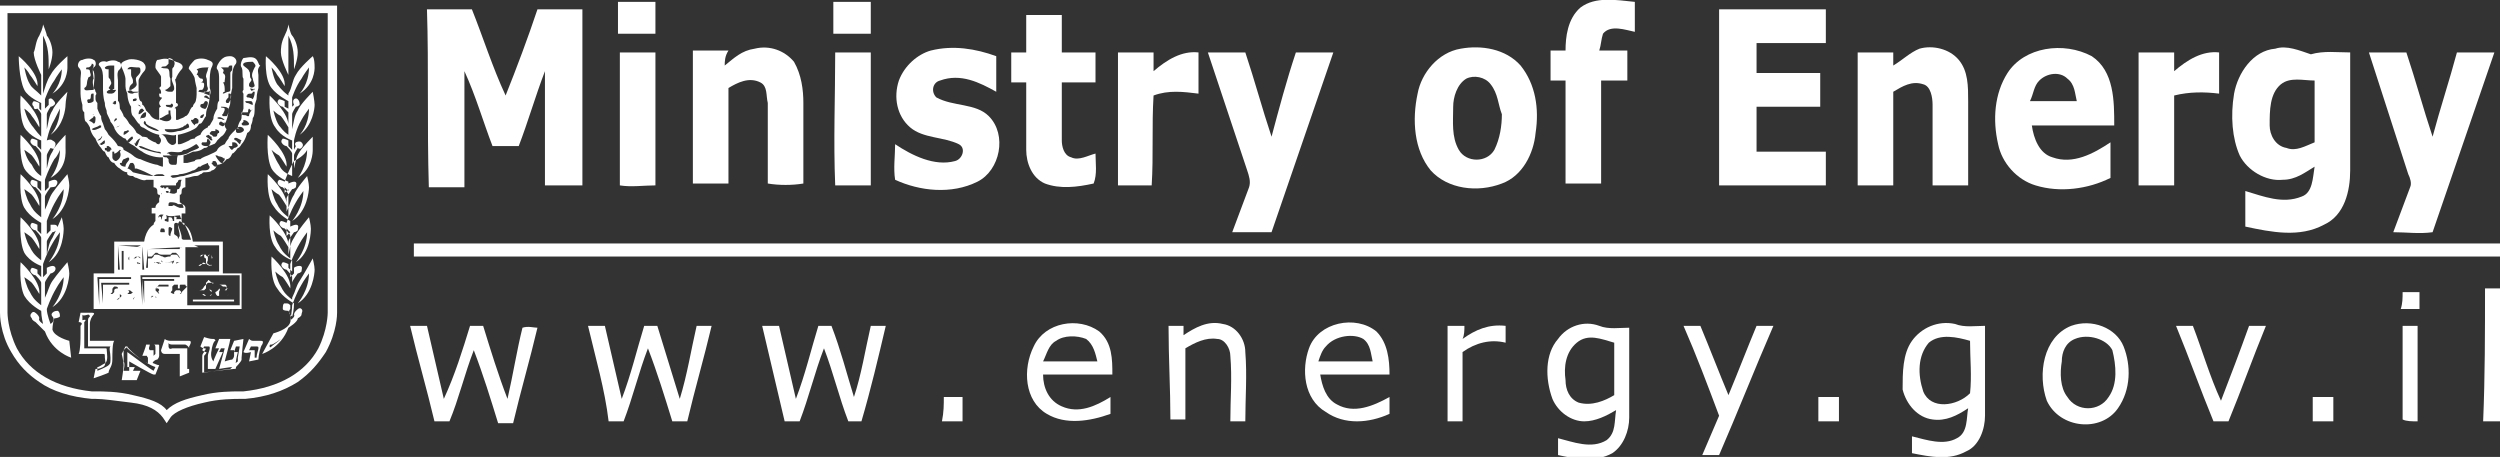
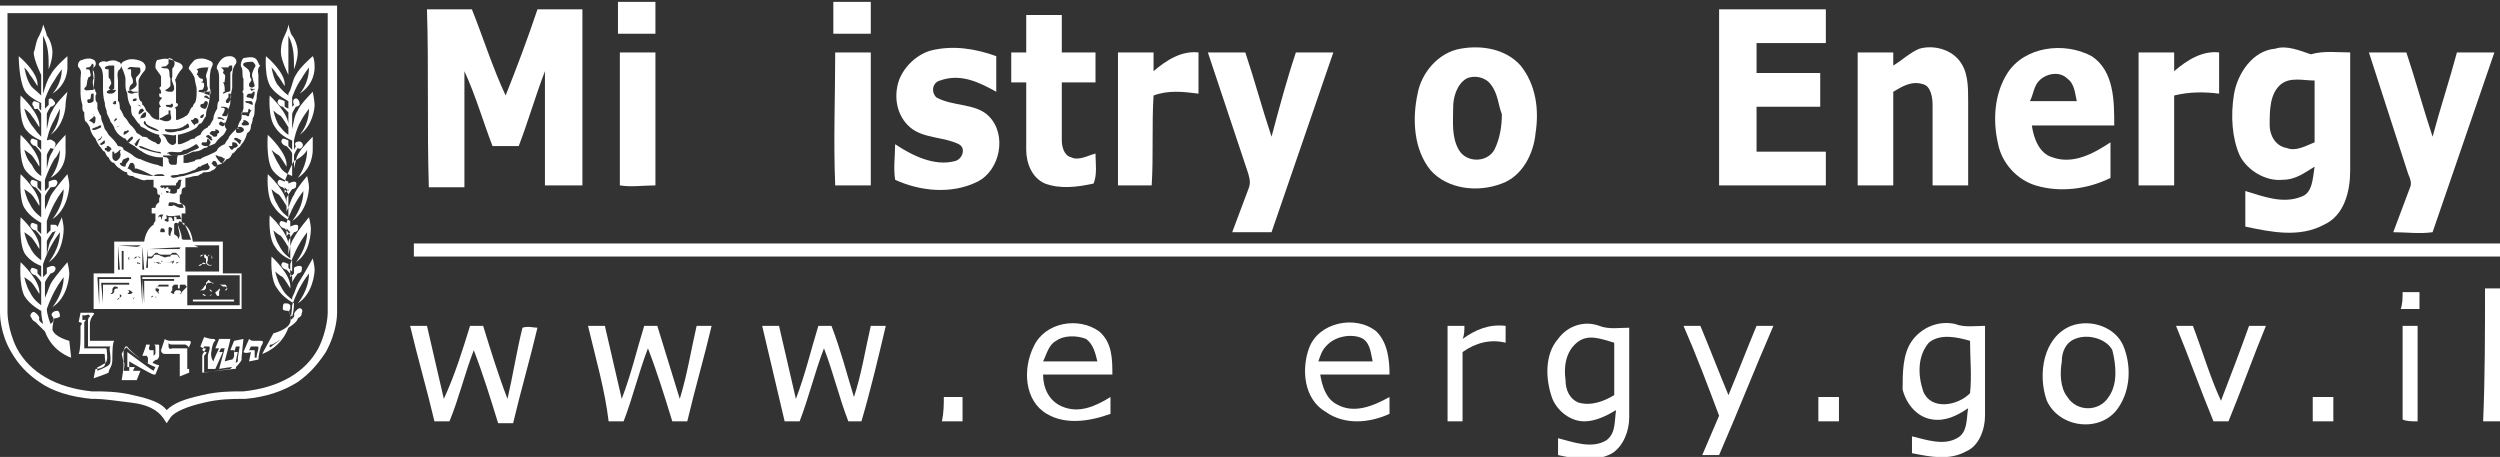
<svg xmlns="http://www.w3.org/2000/svg" version="1.1" id="Layer_1" x="0px" y="0px" viewBox="0 0 133.5 24.4" style="enable-background:new 0 0 133.5 24.4;" xml:space="preserve">
  <rect x="0" y="0" width="133.5" height="24.4" fill="#333333" stroke="none" />
  <style type="text/css">
	.st0{fill:#FFFFFF;}
</style>
  <g>
    <g>
      <path class="st0" d="M44.5,0.1c0.7,0,1.4,0,2,0c0,0.6,0,1.1,0,1.7c-0.7,0-1.4,0-2,0C44.5,1.2,44.5,0.7,44.5,0.1z" />
-       <path class="st0" d="M84.4,0.4c0.8-0.6,1.9-0.4,2.9-0.3c0,0.5,0,1.1,0,1.6c-0.5-0.1-1.3-0.4-1.7,0.1c-0.1,0.3-0.1,0.6-0.2,0.9    c0.5,0,1,0,1.5,0c0,0.5,0,1,0,1.6c-0.5,0-0.9,0-1.4,0c0,1.8,0,3.7,0,5.5c-0.6,0-1.3,0-1.9,0c0-1.8,0-3.7,0-5.5c-0.3,0-0.5,0-0.8,0    c0-0.5,0-1,0-1.6c0.3,0,0.5,0,0.8,0C83.6,2,83.7,1,84.4,0.4z" />
      <path class="st0" d="M33,0.1c0.7,0,1.4,0,2,0c0,0.6,0,1.1,0,1.7c-0.7,0-1.4,0-2,0C33,1.2,33,0.6,33,0.1z" />
      <path class="st0" d="M22.8,0.5c0.8,0,1.6,0,2.4,0C25.8,2,26.3,3.6,27,5.1c0.6-1.5,1.2-3.1,1.7-4.6c0.8,0,1.6,0,2.4,0    c0,3.1,0,6.3,0,9.4c-0.7,0-1.4,0-2,0c0-2,0-4.1,0-6.1c-0.5,1.3-0.9,2.7-1.4,4c-0.5,0-0.9,0-1.4,0c-0.5-1.3-0.9-2.7-1.5-4    c0,2.1,0,4.1,0,6.2c-0.6,0-1.3,0-1.9,0C22.8,6.7,22.9,3.6,22.8,0.5z" />
      <path class="st0" d="M91.8,9.9c0-3.1,0-6.2,0-9.4c1.9,0,3.8,0,5.7,0c0,0.6,0,1.2,0,1.8c-1.2,0-2.5,0-3.7,0c0,0.5,0,1.1,0,1.6    c1.1,0,2.3,0,3.4,0c0,0.6,0,1.2,0,1.8c-1.1,0-2.3,0-3.4,0c0,0.8,0,1.6,0,2.4c1.2,0,2.5,0,3.7,0c0,0.6,0,1.2,0,1.8    C95.7,9.9,93.8,9.9,91.8,9.9z" />
      <path class="st0" d="M54.8,0.8c0.6,0,1.3,0,1.9,0c0,0.7,0,1.3,0,2c0.6,0,1.2,0,1.8,0c0,0.5,0,1,0,1.6c-0.6,0-1.2,0-1.8,0    c0,1,0,2.1,0,3.1c0,0.3,0.1,0.8,0.5,0.9c0.4,0.2,0.9-0.1,1.3-0.2c0,0.5,0.1,1.1-0.1,1.6c-0.9,0.2-1.8,0.3-2.6,0    c-0.7-0.3-1-1.1-1-1.8c0-1.2,0-2.4,0-3.6c-0.3,0-0.5,0-0.8,0c0-0.5,0-1,0-1.6c0.3,0,0.5,0,0.8,0C54.8,2.1,54.8,1.5,54.8,0.8z" />
-       <path class="st0" d="M38.7,3.5c0.5-0.4,0.9-0.8,1.6-0.9c0.8-0.2,1.6,0.1,2.1,0.7c0.4,0.7,0.5,1.5,0.5,2.2c0,1.4,0,2.8,0,4.3    c-0.6,0.1-1.3,0.1-1.9,0c0-1.4,0-2.8,0-4.3c-0.1-0.4,0-0.9-0.4-1.1c-0.6-0.3-1.2,0-1.7,0.3c0,1.7,0,3.4,0,5.1c-0.6,0-1.3,0-1.9,0    c0-2.4,0-4.7,0-7.1c0.6,0,1.3,0,1.9,0C38.7,3,38.7,3.3,38.7,3.5z" />
      <path class="st0" d="M49.7,2.7c1.2-0.3,2.4-0.1,3.5,0.3c0,0.6,0,1.2,0,1.9c-0.9-0.5-1.9-1-3-0.6c-0.4,0.1-0.5,0.6-0.2,0.9    c0.9,0.5,2.1,0.3,2.8,1c1,1,0.6,2.9-0.6,3.5c-1.4,0.7-3.1,0.5-4.4-0.1c-0.1-0.6,0-1.3,0-1.9c0.9,0.6,2.1,1.2,3.2,0.9    c0.4-0.1,0.6-0.7,0.2-0.9c-0.8-0.4-1.9-0.3-2.6-0.9c-0.7-0.6-0.9-1.6-0.6-2.5C48.3,3.5,49,2.9,49.7,2.7z" />
      <path class="st0" d="M69.2,2.8c0.7,0,1.3,0,2,0C70.1,6,69,9.2,67.9,12.4c-0.7,0-1.4,0-2.1,0c0.3-0.8,0.6-1.6,0.9-2.4    c0.1-0.3,0-0.6-0.1-0.9c-0.7-2.1-1.4-4.2-2.1-6.3c0.7,0,1.4,0,2,0c0.5,1.5,0.9,3,1.4,4.5C68.3,5.8,68.7,4.3,69.2,2.8z" />
      <g>
        <path class="st0" d="M78,2.6c1.1-0.2,2.4,0,3.2,0.9c0.8,1,1,2.3,0.8,3.6c-0.1,1.1-0.7,2.3-1.8,2.7c-1.3,0.5-2.9,0.3-3.8-0.7     c-0.9-1.1-1-2.7-0.7-4.1C75.9,3.9,76.8,2.8,78,2.6z M78.3,4.2c-0.5,0.3-0.7,1-0.7,1.5c0,0.8-0.1,1.6,0.3,2.3s1.5,0.7,1.9,0     c0.3-0.6,0.4-1.3,0.4-1.9C80,5.6,80,5,79.6,4.5C79.3,4.1,78.7,4,78.3,4.2z" />
      </g>
      <path class="st0" d="M101.1,3.5c0.5-0.3,0.9-0.7,1.4-0.9c0.7-0.2,1.6,0,2.1,0.6s0.5,1.4,0.5,2.2c0,1.5,0,3,0,4.5    c-0.6,0-1.3,0-1.9,0c0-1.4,0-2.9,0-4.3c0-0.4-0.1-1-0.5-1.1c-0.6-0.2-1.1,0.1-1.6,0.4c0,1.7,0,3.4,0,5c-0.6,0-1.3,0-1.9,0    c0-2.4,0-4.7,0-7.1c0.6,0,1.3,0,1.9,0C101.1,3,101.1,3.3,101.1,3.5z" />
      <g>
        <path class="st0" d="M107.2,3.9c0.9-1.4,3-1.7,4.5-0.9c1.2,0.8,1.2,2.4,1.2,3.7c-1.5,0-2.9,0-4.4,0c0.1,0.7,0.4,1.5,1.1,1.7     c1.1,0.4,2.2-0.2,3.1-0.8c0,0.6,0,1.3,0,1.9c-1.2,0.6-2.7,0.8-4,0.4c-1-0.3-1.8-1.2-2-2.2C106.4,6.4,106.5,5,107.2,3.9z      M108.9,4.3c-0.3,0.3-0.3,0.7-0.5,1.1c0.8,0,1.7,0,2.5,0c-0.1-0.4-0.1-0.9-0.5-1.2C110,3.8,109.3,3.9,108.9,4.3z" />
      </g>
      <g>
        <path class="st0" d="M119.3,5c0.2-1.1,1-2.3,2.2-2.4c0.6-0.2,1.3,0.1,1.9,0.3c0.7-0.2,1.4-0.1,2.1-0.1c0,2.1,0,4.2,0,6.3     c0,1.1-0.3,2.4-1.4,2.9c-1.3,0.7-2.8,0.4-4.2,0.1c0-0.6,0-1.2,0-1.9c1,0.3,2,0.7,3,0.3c0.6-0.2,0.6-1,0.7-1.6     c-0.5,0.3-1,0.7-1.7,0.7c-0.9,0.1-1.9-0.5-2.3-1.3C119.2,7.4,119.1,6.2,119.3,5z M121.8,4.5c-0.6,0.5-0.6,1.4-0.6,2.2     c0,0.5,0.3,1.1,0.9,1.2c0.5,0.2,1-0.1,1.5-0.3c0-1.1,0-2.2,0-3.3C123,4.3,122.3,4.1,121.8,4.5z" />
      </g>
      <path class="st0" d="M126.5,2.8c0.7,0,1.3,0,2,0c0.5,1.5,0.9,3,1.4,4.5c0.4-1.5,0.9-3,1.3-4.5c0.7,0,1.3,0,2,0    c-1.1,3.2-2.2,6.4-3.3,9.6c-0.7,0.1-1.4,0-2.1,0c0.3-0.8,0.6-1.6,0.9-2.4c0.1-0.2,0-0.5-0.1-0.7C127.9,7.1,127.2,5,126.5,2.8z" />
      <path class="st0" d="M33.1,2.8c0.6,0,1.3,0,1.9,0c0,2.4,0,4.7,0,7.1c-0.6,0-1.3,0.1-1.9,0C33.1,7.5,33.1,5.2,33.1,2.8z" />
      <path class="st0" d="M44.6,2.8c0.6,0,1.3,0,1.9,0c0,2.4,0,4.7,0,7.1c-0.6,0-1.3,0-1.9,0C44.5,7.5,44.6,5.2,44.6,2.8z" />
      <path class="st0" d="M59.7,9.9c0-2.4,0-4.7,0-7.1c0.6,0,1.3,0,1.9,0c0,0.3,0,0.7,0,1c0.7-0.6,1.5-1.1,2.4-1c0,0.7,0,1.5,0,2.2    c-0.8-0.1-1.6-0.2-2.4,0.1c-0.1,1.6,0,3.2-0.1,4.8C61,9.9,60.3,9.9,59.7,9.9z" />
      <path class="st0" d="M114.2,2.8c0.6,0,1.3,0,1.9,0c0,0.3,0,0.7,0,1c0.7-0.6,1.5-1.1,2.4-1c0,0.7,0,1.5,0,2.2    c-0.8-0.1-1.6-0.1-2.4,0.1c0,1.6,0,3.2,0,4.8c-0.6,0-1.3,0-1.9,0C114.2,7.5,114.2,5.2,114.2,2.8z" />
      <path class="st0" d="M128.3,15.6c0.3,0,0.6,0,0.9,0c0,0.3,0,0.6,0,0.9c-0.3,0-0.6,0-1,0C128.3,16.2,128.3,15.9,128.3,15.6z" />
      <path class="st0" d="M132.7,15.4c0.3,0,0.6,0,0.8,0c0,2.4,0,4.7,0,7.1c-0.3,0-0.6,0-0.9,0C132.7,20.1,132.7,17.7,132.7,15.4z" />
      <path class="st0" d="M25.1,17.4c0.2,0,0.5,0,0.7,0c0.4,1.3,0.8,2.6,1.3,3.9c0.3-1.3,0.5-2.6,0.8-3.8c0.3-0.1,0.6,0,0.8,0    c-0.4,1.7-0.9,3.4-1.3,5.1c-0.3,0-0.5,0-0.8,0c-0.4-1.3-0.8-2.6-1.3-3.9c-0.5,1.3-0.8,2.6-1.3,3.8c-0.3,0-0.5,0-0.8,0    c-0.4-1.7-0.9-3.4-1.3-5.1c0.3,0,0.6,0,0.9,0c0.3,1.3,0.6,2.6,0.9,3.9C24.3,20,24.7,18.7,25.1,17.4z" />
      <path class="st0" d="M31.4,17.4c0.3,0,0.6,0,0.9,0c0.3,1.3,0.6,2.6,0.9,3.9c0.5-1.3,0.8-2.6,1.2-3.9c0.2,0,0.5,0,0.7,0    c0.4,1.3,0.8,2.6,1.2,3.9c0.4-1.3,0.6-2.6,0.9-3.9c0.3,0,0.6,0,0.8,0c-0.4,1.7-0.9,3.4-1.3,5.1c-0.3,0-0.5,0-0.8,0    c-0.4-1.3-0.8-2.6-1.3-3.9c-0.5,1.3-0.8,2.6-1.3,3.9c-0.3,0-0.5,0-0.8,0C32.3,20.8,31.8,19.1,31.4,17.4z" />
      <path class="st0" d="M40.7,17.4c0.3,0,0.6,0,0.9,0c0.3,1.3,0.6,2.6,0.9,3.9c0.5-1.3,0.8-2.6,1.2-3.9c0.2,0,0.4,0,0.7,0    c0.5,1.3,0.8,2.5,1.2,3.8c0.4-1.2,0.6-2.5,0.9-3.8c0.3,0,0.6,0,0.8,0c-0.4,1.7-0.8,3.4-1.3,5.1c-0.2,0-0.5,0-0.7,0    c-0.5-1.3-0.8-2.6-1.3-3.9c-0.5,1.3-0.8,2.6-1.3,3.9c-0.3,0-0.5,0-0.8,0C41.5,20.8,41.1,19.1,40.7,17.4z" />
      <g>
        <path class="st0" d="M55.2,18.5c0.6-1.3,2.4-1.6,3.5-0.8c0.7,0.6,0.7,1.5,0.7,2.3c-1.2,0-2.5,0-3.7,0c0,0.7,0.3,1.4,1,1.7     c0.9,0.4,1.8,0,2.6-0.5c0,0.3,0,0.6,0,0.9c-1.1,0.4-2.4,0.6-3.4,0C54.7,21.4,54.6,19.7,55.2,18.5z M56.4,18.2     c-0.4,0.2-0.5,0.7-0.7,1.1c1,0,1.9,0,2.9,0c-0.1-0.4-0.2-0.9-0.6-1.2C57.5,17.9,56.8,17.9,56.4,18.2z" />
      </g>
-       <path class="st0" d="M62.4,17.4c0.3,0,0.6,0,0.8,0c0,0.1,0,0.4,0,0.5c0.6-0.4,1.3-0.8,2.1-0.6c0.7,0.1,1.2,0.8,1.2,1.5    c0.1,1.2,0,2.5,0,3.7c-0.3,0-0.6,0-0.8,0c0-1.2,0.1-2.3,0-3.5c0-0.4-0.3-0.9-0.7-0.9c-0.6-0.1-1.2,0.2-1.7,0.5c0,1.3,0,2.6,0,3.8    c-0.3,0-0.6,0-0.8,0C62.5,20.8,62.4,19.1,62.4,17.4z" />
      <g>
        <path class="st0" d="M69.9,18.6c0.5-1.4,2.5-1.8,3.6-0.9c0.6,0.6,0.7,1.5,0.7,2.3c-1.2,0-2.5,0-3.7,0c0.1,0.6,0.3,1.3,0.9,1.6     c0.9,0.5,1.9,0.1,2.8-0.4c0,0.3,0,0.6,0,0.9c-1.1,0.5-2.4,0.6-3.4-0.1C69.6,21.3,69.5,19.7,69.9,18.6z M70.8,18.5     c-0.2,0.2-0.3,0.5-0.4,0.8c1,0,1.9,0,2.9,0c-0.1-0.4-0.1-0.9-0.5-1.2C72.3,17.8,71.3,17.9,70.8,18.5z" />
      </g>
      <path class="st0" d="M77.3,17.4c0.3,0,0.6,0,0.9,0c0,0.2,0,0.5-0.1,0.7c0.7-0.5,1.4-0.8,2.3-0.7c0,0.3,0,0.6,0,0.9    c-0.8-0.2-1.6,0-2.3,0.5c0,1.2,0,2.4,0,3.7c-0.3,0-0.6,0-0.8,0C77.3,20.8,77.3,19.1,77.3,17.4z" />
      <g>
        <path class="st0" d="M83.2,18.1c0.5-0.7,1.4-1,2.2-0.7c0.5,0.2,1.1,0.1,1.6,0.1c0,1.6,0,3.2,0,4.8c0,0.7-0.3,1.5-0.9,1.9     c-0.9,0.5-2,0.3-2.9,0.1c0-0.3,0-0.6,0-0.9c0.8,0.2,1.8,0.6,2.6,0.1c0.5-0.4,0.4-1,0.5-1.6c-0.5,0.3-1.1,0.6-1.7,0.6     c-0.7,0-1.4-0.5-1.7-1.2C82.5,20.2,82.5,18.9,83.2,18.1z M84.2,18.3c-0.6,0.5-0.7,1.3-0.6,2c0,0.5,0.2,1,0.7,1.2     c0.7,0.2,1.4-0.1,1.9-0.4c0-0.9,0-1.9,0-2.8C85.5,18.1,84.8,17.8,84.2,18.3z" />
      </g>
      <path class="st0" d="M89.9,17.4c0.3,0,0.6,0,0.9,0c0.5,1.2,1,2.5,1.5,3.7c0.5-1.2,1-2.5,1.5-3.7c0.3,0,0.6,0,0.9,0    c-1,2.3-1.9,4.6-2.9,6.9c-0.3,0-0.6,0-0.9,0c0.3-0.7,0.6-1.4,0.9-2.1C91.2,20.6,90.6,19,89.9,17.4z" />
      <g>
        <path class="st0" d="M102.1,18.2c0.5-0.7,1.4-1.1,2.3-0.9c0.5,0.2,1.1,0.1,1.6,0.1c0,1.6,0,3.2,0,4.8c0,0.7-0.3,1.6-1,1.9     c-0.9,0.5-1.9,0.3-2.9,0.1c0-0.3,0-0.6,0-0.9c0.8,0.2,1.7,0.5,2.4,0.1c0.6-0.3,0.5-1.1,0.6-1.6c-0.6,0.4-1.2,0.7-1.9,0.6     c-0.8-0.1-1.4-0.8-1.6-1.6C101.6,19.9,101.6,18.9,102.1,18.2z M103,18.3c-0.6,0.7-0.6,1.7-0.3,2.6c0.4,1,1.8,0.8,2.5,0.1     c0.1-0.9,0-1.9,0-2.8C104.5,18,103.6,17.8,103,18.3z" />
      </g>
      <g>
        <path class="st0" d="M110.6,17.4c1.1-0.4,2.4,0.1,2.8,1.1s0.4,2.3-0.3,3.3c-0.9,1.3-3.1,1.1-3.8-0.4     C108.8,20,109.1,18,110.6,17.4z M110.8,18.1c-0.5,0.2-0.7,0.7-0.7,1.2c-0.1,0.6-0.1,1.4,0.3,1.9c0.5,0.8,1.7,0.8,2.2,0     c0.5-0.7,0.4-1.7,0.2-2.5C112.5,18.1,111.5,17.8,110.8,18.1z" />
      </g>
      <path class="st0" d="M116.2,17.4c0.3,0,0.6,0,0.9,0c0.5,1.3,0.9,2.7,1.5,4c0.5-1.3,1-2.6,1.5-4c0.3,0,0.6,0,0.9,0    c-0.7,1.7-1.3,3.4-2,5.1c-0.3,0-0.6,0-0.8,0C117.5,20.8,116.9,19.1,116.2,17.4z" />
      <path class="st0" d="M128.3,17.4c0.3,0,0.6,0,0.8,0c0,1.7,0,3.4,0,5.1c-0.3,0-0.6,0-0.8-0.1C128.3,20.8,128.3,19.1,128.3,17.4z" />
      <path class="st0" d="M50.4,21.2c0.3,0,0.7,0,1,0c0,0.4,0,0.9,0,1.3c-0.4,0-0.7,0-1.1,0C50.4,22,50.4,21.6,50.4,21.2z" />
      <path class="st0" d="M97.1,21.2c0.4,0,0.7,0,1.1,0c0,0.4,0,0.9,0,1.3c-0.4,0-0.7,0-1.1,0C97.1,22,97.1,21.6,97.1,21.2z" />
      <path class="st0" d="M123.5,21.2c0.4,0,0.7,0,1.1,0c0,0.4,0,0.9,0,1.3c-0.4,0-0.7,0-1.1,0C123.5,22,123.5,21.6,123.5,21.2z" />
    </g>
    <g>
      <path class="st0" d="M22.1,13c37.1,0,74.3,0,111.4,0c0,0.2,0,0.5,0,0.7c-37.1,0-74.2,0-111.4,0C22.1,13.5,22.1,13.3,22.1,13z" />
    </g>
    <path class="st0" d="M8.9,22.6l-0.2-0.3c-0.3-0.4-0.8-0.7-1.7-0.8c-0.8-0.1-1.5-0.2-1.9-0.2c-0.1,0-0.2,0-0.2,0   c-1.1-0.1-2.1-0.4-2.8-0.9C1.5,20,1,19.5,0.6,18.8c-0.6-1-0.6-2-0.6-2.1V0.3h18v0.2v16.2c0,0.1,0,1-0.6,2.1   c-0.4,0.6-0.8,1.1-1.5,1.6c-0.8,0.5-1.7,0.8-2.8,0.9c0,0-0.1,0-0.2,0c-0.4,0-1.2,0-2,0.2C10,21.7,9.3,22,9.1,22.3L8.9,22.6z    M0.4,0.7v16l0,0c0,0,0,0.9,0.5,1.9c0.7,1.3,2.1,2.1,4,2.3c0,0,0.1,0,0.2,0c0.4,0,1.2,0,2,0.2c0.9,0.2,1.5,0.4,1.8,0.8   c0.4-0.4,1-0.6,1.9-0.8c0.8-0.2,1.6-0.2,2-0.2c0.1,0,0.2,0,0.2,0c1.9-0.2,3.3-1,4-2.3c0.5-1,0.5-1.9,0.5-1.9l0,0v-16   C17.5,0.7,0.4,0.7,0.4,0.7z" />
    <g id="path6_2_">
      <path class="st0" d="M3.7,18.2c0,0-0.8-0.2-0.9-0.6c0,0,0-0.3,0.1-0.6c0,0,0.2,0,0.3-0.1c0-0.1,0-0.2-0.1-0.3    c-0.1,0-0.2,0-0.3,0.1s0,0.2,0,0.2s0.2,0.2-0.1,0.4c0,0-0.2-0.5-0.2-0.8c0,0,0.2-0.6,0.5-1.1c0.1-0.2,0.4-0.6,0.4-0.6    c0,0.9-0.6,1.6-0.6,1.6c0.8-0.5,0.9-1.6,0.9-1.8S3.6,14,3.6,14S3,14.7,2.8,15s-0.2,0.5-0.4,0.9c0,0,0-0.7,0-0.8s0.3-0.5,0.3-0.5    s0.1,0,0.2-0.1C3,14.4,3,14.2,2.8,14.2c-0.1,0-0.3,0.1-0.3,0.1c0,0.1,0,0.3,0,0.3l-0.2,0.2v-0.7c0,0,0.2-0.6,0.5-1.1    c0.1-0.2,0.4-0.6,0.4-0.6c0,0.9-0.6,1.6-0.6,1.6c0.8-0.5,0.8-1.7,0.8-1.8c0-0.2-0.1-0.6-0.1-0.6S3,12.3,2.8,12.7    c-0.2,0.3-0.2,0.5-0.3,0.9c0,0,0-0.6,0-0.7c0-0.1,0.3-0.5,0.3-0.5s0.1,0,0.2-0.1S3.1,12,2.9,12s-0.2,0-0.2,0c0,0.1,0,0.3,0,0.3    l-0.2,0.2v-0.7c0,0,0.2-0.6,0.5-1.1c0.1-0.2,0.4-0.6,0.4-0.6c0,0.9-0.6,1.6-0.6,1.6c0.8-0.5,0.9-1.6,0.9-1.8S3.6,9.3,3.6,9.3    S3,10,2.8,10.3s-0.2,0.5-0.4,0.9c0,0,0-0.6,0-0.7c0-0.1,0.3-0.5,0.3-0.5S3,10,3,9.9c0.1-0.1,0.1-0.3-0.1-0.3    c-0.1,0-0.3,0.1-0.3,0.1c0,0.1,0,0.3,0,0.3l-0.2,0.2V9.6c0,0,0.2-0.6,0.5-1.1C3.1,8.3,3.2,8,3.2,8c0,0.9-0.5,1.5-0.5,1.5    C3.6,9,3.5,8.1,3.5,7.9c0-0.2,0-0.7,0-0.7S2.9,7.8,2.8,8.1C2.6,8.4,2.6,8.6,2.5,9c0,0,0-0.6,0-0.7c0-0.1,0.2-0.4,0.2-0.4    s0.2,0.1,0.2,0C3,7.7,3,7.6,2.8,7.5c-0.1-0.1-0.3,0-0.3,0c0,0.1,0,0.2,0,0.2V8V7.5c0,0,0.1-0.6,0.4-1.1C3,6.2,3.2,5.8,3.2,5.8    c0,0.9-0.5,1.4-0.5,1.4c0.7-0.5,0.8-1.4,0.8-1.6s0.1-0.7,0.1-0.7s-0.7,0.7-0.8,1c-0.2,0.3-0.2,0.6-0.3,1c0,0,0-0.7,0-0.8    c0-0.1,0.2-0.4,0.2-0.4s0.1,0,0.2-0.1c0.1-0.1,0-0.2-0.1-0.3c-0.1-0.1-0.2,0-0.2,0c0,0.1,0,0.3,0,0.3L2.4,5.8V5.3    c0,0,0.2-0.6,0.5-1C3,4.1,3.3,3.7,3.3,3.7C3.3,4.5,2.8,5,2.8,5c0.8-0.5,0.8-1.3,0.8-1.4c0-0.5,0-0.6,0-0.6S2.9,3.6,2.7,4    C2.5,4.3,2.4,4.7,2.3,5c0-1,0-2.1,0-3.1C2.6,2.5,2.6,3,2.6,3.7c0,0,0.2-0.5,0.2-0.9S2.6,2,2.5,1.9c0-0.1-0.2-0.6-0.2-0.6    s0,0.2-0.2,0.6C1.9,2.2,1.9,2.6,1.8,2.8C1.8,3.2,2.2,4,2.2,4c0,0.1,0,1.1,0,1.1C1.9,4.8,1.7,4.7,1.6,4.5C1.4,4.2,1.3,3.6,1.3,3.6    S1.5,3.8,1.6,4C1.7,4.1,2,4.6,2,4.6C2.1,3.9,1,3,1,3s0,1.2,0.3,1.8c0.2,0.4,0.9,0.7,0.9,0.7v0.4L2.1,5.8c0,0,0-0.1,0-0.3    c0,0-0.2-0.1-0.3-0.1c-0.1,0.1-0.1,0.2,0,0.3C1.8,5.9,2,5.8,2,5.8S2.2,6,2.2,6.1s0,1.2,0,1.2C1.9,7,1.8,6.8,1.7,6.7    C1.4,6.3,1.3,5.8,1.3,5.8S1.6,6,1.7,6.2c0.1,0.1,0.4,0.6,0.4,0.6c0.1-0.7-1-1.7-1-1.7S1,6.2,1.3,6.8c0.3,0.5,0.9,0.7,0.9,0.7V8    L2,7.8c0,0,0-0.1,0-0.3c0,0-0.2-0.1-0.3-0.1c-0.1,0.1-0.1,0.2,0,0.3c0.1,0.1,0.2,0.1,0.2,0.1s0.3,0.3,0.3,0.4c0,0.1,0,1.2,0,1.2    C1.9,9.2,1.8,9,1.7,8.8C1.4,8.5,1.3,8,1.3,8s0.3,0.2,0.4,0.3s0.4,0.6,0.4,0.6c0.1-0.7-1-1.7-1-1.7S1,8.4,1.3,9    c0.3,0.5,0.9,0.7,0.9,0.7v0.5L2,10c0,0,0-0.1,0-0.3c0,0-0.2-0.1-0.3-0.1c-0.1,0.1-0.1,0.2,0,0.3S1.9,10,1.9,10s0.3,0.3,0.3,0.4    c0,0.1,0,1.2,0,1.2c-0.4-0.3-0.5-0.5-0.6-0.7c-0.2-0.3-0.3-0.8-0.3-0.8s0.3,0.2,0.4,0.3S2.1,11,2.1,11c0.1-0.7-1-1.7-1-1.7    S1,10.6,1.3,11.1s0.9,0.8,0.9,0.8v0.6L2,12.3c0,0,0-0.1,0-0.3c0,0-0.2-0.1-0.3-0.1c-0.1,0.1-0.1,0.2,0,0.3s0.2,0.1,0.2,0.1    s0.3,0.3,0.3,0.4c0,0.1,0,1.2,0,1.2c-0.4-0.3-0.5-0.5-0.6-0.7c-0.2-0.3-0.3-0.8-0.3-0.8s0.3,0.2,0.4,0.3s0.4,0.6,0.4,0.6    c0.1-0.7-1-1.7-1-1.7S1,12.9,1.3,13.5c0.3,0.5,0.9,0.7,0.9,0.7v0.6L2,14.6c0,0,0-0.1,0-0.2c0,0-0.2-0.1-0.3-0.1    c-0.1,0.1-0.1,0.2,0,0.3s0.2,0.1,0.2,0.1s0.3,0.3,0.3,0.4c0,0.1,0,1.2,0,1.2c-0.4-0.3-0.5-0.5-0.6-0.7c-0.2-0.3-0.3-0.8-0.3-0.8    s0.3,0.2,0.4,0.3s0.4,0.6,0.4,0.6c0.1-0.7-1-1.7-1-1.7S1,15.2,1.3,15.8c0.3,0.5,0.9,0.8,0.9,0.8c0,0.3,0.1,0.7,0.1,0.7    C2,17.1,2.1,17,2.1,17s0-0.1-0.1-0.2s-0.2-0.2-0.3-0.1s-0.1,0.2,0,0.3c0,0.1,0.2,0.2,0.2,0.2c0.1,0.1,0.5,0.5,0.5,0.5    c0.4,1.1,1.4,1.4,1.4,1.4L3.7,18.2z M3.6,18.4C3.6,18.5,3.6,18.5,3.6,18.4c-0.2-0.1-0.4-0.2-0.5-0.4C3,18.1,3.4,18.3,3.6,18.4    L3.6,18.4z M16,15c-0.2,0.3-0.2,0.5-0.4,0.9c0,0,0-0.7,0-0.8s0.3-0.5,0.3-0.5s0.1,0,0.2-0.1c0-0.1,0.1-0.3-0.1-0.3    s-0.3,0.1-0.3,0.1c0,0.1,0,0.3,0,0.3l-0.2,0.2v-0.7c0,0,0.2-0.6,0.5-1.1c0.1-0.2,0.4-0.6,0.4-0.6c0,0.9-0.6,1.6-0.6,1.6    c0.8-0.5,0.8-1.7,0.8-1.8c0-0.2-0.1-0.6-0.1-0.6s-0.6,0.7-0.8,1.1c-0.2,0.3-0.2,0.5-0.3,0.9c0,0,0-0.6,0-0.7    c0-0.1,0.3-0.5,0.3-0.5s0.1,0,0.2-0.1c0-0.1,0.1-0.3-0.1-0.3c-0.1,0-0.3,0.1-0.3,0.1c0,0.1,0,0.3,0,0.3l-0.2,0.2v-0.7    c0,0,0.2-0.6,0.5-1.1c0.1-0.2,0.4-0.6,0.4-0.6c0,0.9-0.6,1.6-0.6,1.6c0.8-0.5,0.9-1.6,0.9-1.8s-0.1-0.6-0.1-0.6s-0.6,0.7-0.7,1    c-0.2,0.3-0.2,0.5-0.4,0.9c0,0,0-0.6,0-0.7c0-0.1,0.3-0.5,0.3-0.5s0.1,0,0.2-0.1c0-0.1,0.1-0.3-0.1-0.3c-0.1,0-0.3,0.1-0.3,0.1    c0,0.1,0,0.3,0,0.3l-0.2,0.2V9.7c0,0,0.2-0.6,0.5-1.1C16.3,8.3,16.4,8,16.4,8c0,0.9-0.5,1.5-0.5,1.5C16.7,9,16.7,8.1,16.7,8    c0-0.2,0-0.7,0-0.7S16.2,7.8,16,8.1c-0.2,0.3-0.2,0.5-0.3,0.9c0,0,0-0.6,0-0.7c0-0.1,0.2-0.4,0.2-0.4s0.1,0.1,0.2,0s0.1-0.2,0-0.3    c-0.1-0.1-0.3,0-0.3,0c-0.1,0.1,0,0.2,0,0.2L15.7,8V7.5c0,0,0.1-0.6,0.4-1.1c0.1-0.2,0.4-0.6,0.4-0.6c0,0.9-0.5,1.4-0.5,1.4    c0.7-0.5,0.8-1.4,0.8-1.6s-0.1-0.7-0.1-0.7s-0.7,0.7-0.8,1c-0.2,0.3-0.2,0.6-0.3,1c0,0,0-0.7,0-0.8c0-0.1,0.2-0.4,0.2-0.4    s0.1,0,0.2-0.1c0-0.1,0-0.2-0.1-0.3c-0.1-0.1-0.2,0-0.2,0c-0.1,0.1,0,0.3,0,0.3l-0.1,0.1V5.2c0,0,0.2-0.6,0.5-1    c0.1-0.2,0.4-0.6,0.4-0.6C16.5,4.5,16,5,16,5c0.8-0.5,0.8-1.3,0.8-1.4c0-0.5-0.1-0.6-0.1-0.6S16,3.6,15.8,4    c-0.2,0.3-0.2,0.7-0.4,1c0-1,0-2.1,0-3.1c0.3,0.6,0.3,1.1,0.3,1.8c0,0,0.2-0.5,0.2-0.9S15.7,2,15.6,1.9s-0.2-0.6-0.2-0.6    s0,0.2-0.2,0.6S15,2.6,15,2.8C15,3.2,15.4,4,15.4,4c0,0.1,0,1.1,0,1.1c-0.4-0.3-0.5-0.5-0.6-0.6c-0.2-0.3-0.3-0.9-0.3-0.9    s0.2,0.2,0.3,0.4c0.1,0.1,0.4,0.6,0.4,0.6c0.1-0.7-1-1.6-1-1.6s-0.1,1.2,0.3,1.7c0.3,0.4,0.9,0.7,0.9,0.7v0.4l-0.2-0.1    c0,0,0-0.1,0-0.3c0,0-0.2-0.1-0.3-0.1c-0.1,0.1-0.1,0.2,0,0.3c0.1,0.1,0.2,0.1,0.2,0.1s0.2,0.2,0.3,0.3c0,0.1,0,1.2,0,1.2    C15.1,7,15,6.8,14.9,6.7c-0.2-0.3-0.3-0.8-0.3-0.8s0.2,0.2,0.4,0.3c0.1,0.1,0.4,0.6,0.4,0.6c0.1-0.7-1-1.7-1-1.7s-0.1,1.2,0.3,1.7    c0.3,0.5,0.9,0.7,0.9,0.7V8l-0.2-0.2c0,0,0-0.1,0-0.3c0,0-0.2-0.1-0.3-0.1c-0.1,0.1-0.1,0.2,0,0.3c0.1,0.1,0.2,0.1,0.2,0.1    s0.3,0.3,0.3,0.4c0,0.1,0,1.2,0,1.2C15.1,9.2,15,9,14.9,8.8C14.7,8.5,14.5,8,14.5,8s0.2,0.2,0.4,0.3c0.1,0.1,0.4,0.6,0.4,0.6    c0.1-0.7-1-1.7-1-1.7S14.2,8.4,14.5,9c0.3,0.5,0.9,0.7,0.9,0.7v0.5L15.2,10c0,0,0-0.1,0-0.3c0,0-0.2-0.1-0.3-0.1    c-0.1,0.1-0.1,0.2,0,0.3s0.2,0.1,0.2,0.1s0.3,0.3,0.3,0.4c0,0.1,0,1.2,0,1.2c-0.4-0.3-0.5-0.5-0.6-0.7c-0.2-0.3-0.3-0.8-0.3-0.8    s0.2,0.2,0.4,0.3c0.1,0.1,0.4,0.6,0.4,0.6c0.1-0.7-1-1.7-1-1.7s-0.1,1.2,0.3,1.7c0.3,0.5,0.9,0.8,0.9,0.8v0.6l-0.2-0.2    c0,0,0-0.1,0-0.3c0,0-0.2-0.1-0.3-0.1c-0.1,0.1-0.1,0.2,0,0.3s0.2,0.1,0.2,0.1s0.3,0.3,0.3,0.4c0,0.1,0,1.2,0,1.2    c-0.4-0.3-0.5-0.5-0.6-0.7c-0.2-0.3-0.3-0.8-0.3-0.8s0.2,0.2,0.4,0.3c0.1,0.1,0.4,0.6,0.4,0.6c0.1-0.7-1-1.7-1-1.7    s-0.1,1.2,0.3,1.7c0.3,0.5,0.9,0.7,0.9,0.7v0.6l-0.2-0.2c0,0,0-0.1,0-0.2c0,0-0.2-0.1-0.3-0.1c-0.1,0.1-0.1,0.2,0,0.3    s0.2,0.1,0.2,0.1s0.3,0.3,0.3,0.4c0,0.1,0,1.2,0,1.2c-0.4-0.3-0.5-0.5-0.6-0.7c-0.2-0.3-0.3-0.8-0.3-0.8s0.2,0.2,0.4,0.3    c0.1,0.1,0.4,0.6,0.4,0.6c0.1-0.7-1-1.7-1-1.7s-0.1,1.2,0.3,1.7c0.3,0.5,0.9,0.8,0.9,0.8s0,0.4-0.1,0.7c-0.3-0.2-0.1-0.4-0.1-0.4    s0-0.1,0-0.2c-0.1-0.1-0.1-0.1-0.3-0.1c-0.1,0-0.1,0.2-0.1,0.3c0,0.1,0.3,0.1,0.3,0.1c0.2,0.3,0.1,0.6,0.1,0.6    c-0.1,0.4-0.9,0.6-0.9,0.6L14,18.9c0,0,1-0.3,1.4-1.4c0,0,0.5-0.3,0.5-0.5c0,0,0.2-0.1,0.2-0.2s0.1-0.2,0-0.3    c-0.1-0.1-0.2,0-0.3,0.1s-0.1,0.2-0.1,0.2s0.1,0.1-0.2,0.3c0.1-0.5,0.1-0.8,0.1-0.8s0.2-0.6,0.5-1.1c0.1-0.2,0.4-0.6,0.4-0.6    c0,0.9-0.6,1.6-0.6,1.6c0.8-0.5,0.9-1.6,0.9-1.8s-0.1-0.6-0.1-0.6S16.2,14.7,16,15z M14.5,18.5c-0.1,0.1-0.1,0-0.1,0    c0-0.1,0-0.1,0.1-0.1s0.5-0.3,0.5-0.3C14.8,18.3,14.6,18.4,14.5,18.5z M10.1,18.2c-0.1,0-1,0-1,0s-0.2,0-0.3-0.1l-0.2,0.6    c0,0,0,0.2,0.2,0.2s0.8,0,0.8,0v1.2l0.5-0.2c0,0,0,0,0-0.1s0-1.3,0-1.3S10.3,18.2,10.1,18.2z M10.1,18.6c0,0,0,0.9,0,1    s0,0.1,0,0.1H10v-1.1c0,0-0.6,0-0.8,0C9,18.7,9,18.5,9,18.5v-0.2c0,0.1,0.2,0.1,0.2,0.1s0.6,0,0.7,0    C10.1,18.5,10.1,18.6,10.1,18.6z M13.9,18.2c-0.1,0-0.3,0-0.4,0c-0.1,0-0.2-0.1-0.2-0.1L13,18.8c0.1,0.1,0.4,0,0.4,0l-0.1,0.5    l0.5-0.1c0-0.2,0.1-0.7,0.2-0.8C14.1,18.2,14,18.2,13.9,18.2z M13.8,18.6c0,0.1-0.1,0.3-0.1,0.5h-0.1v-0.4c0,0-0.1,0-0.3,0    l0.1-0.2h0.1c0.1,0,0.1,0,0.1,0C13.8,18.5,13.8,18.5,13.8,18.6z M8.2,19.4c-0.1,0,0-0.1,0-0.1s0.1-0.1,0.2-0.1    c0,0,0.1-0.1,0.1-0.2s0-0.5,0-0.5c0-0.1,0-0.1-0.1-0.1s-0.3,0-0.4,0s-0.2,0-0.2,0c0,0.1-0.2,0.6-0.2,0.6s0.1,0,0.2,0s0,0,0.1,0.1    v0.3c-0.3-0.1-1.1-0.8-1.1-0.9c-0.1,0-0.1,0-0.1,0l-0.2,0.4c0,0,0.1,0.4,0.1,0.6s-0.1,0.8-0.1,0.8h0.8l0.2-0.5H6.9    c0,0,0-0.3,0-0.4s0-0.1,0-0.1S8.1,20,8.2,20c0.1,0,0.1,0,0.1,0l0.2-0.5C8.4,19.5,8.2,19.4,8.2,19.4z M8,18.4h0.1c0.1,0,0,0,0.1,0    s0.1,0.1,0.1,0.2s0,0.1,0,0.1c0,0.1,0,0.2,0,0.2L8.2,19v-0.3l0,0c-0.1,0-0.2,0-0.2,0C7.9,18.6,8,18.5,8,18.4z M8.2,19.8L8.2,19.8    c-0.2-0.1-1.4-1-1.4-1v0.1v0.7h0.4l-0.1,0.2H6.6c0,0,0.1-0.4,0-0.5c0-0.2,0-0.6,0-0.6l0.1-0.1c0,0,0.1-0.1,0.1,0    c0.1,0.1,0.9,0.8,1.5,1L8.2,19.8z M12.5,18.2l-0.2,0.5h0.2c0,0,0,0.2,0,0.3c0,0.1-0.1,0.2-0.1,0.2c-0.1,0-0.4,0.1-0.4,0.1    s0.3-1.1,0.3-1.2h-0.6l-0.2,0.5h0.2c0,0-0.3,0.6-0.3,0.7c0,0-0.2-0.2-0.1-0.6c0-0.1,0.1-0.5,0.2-0.5c0-0.1-0.1-0.1-0.1-0.1    c-0.1,0-0.2,0-0.5-0.1l-0.2,0.5c0,0,0.1,0.1,0.2,0.1c0.2,0,0,0.1,0,0.2c0,0-0.1,0.1-0.1,0.2s0,0.9,0,0.9s1.6-0.2,1.7-0.2    c0.1,0,0.1,0,0.1-0.1c0,0,0.3-0.3,0.3-0.4c0,0,0,0,0-0.1s0.1-1,0.1-1L12.5,18.2L12.5,18.2z M12.7,19.1c0,0.1,0,0.2,0,0.2    s-0.3,0.2-0.3,0.3c0,0,0,0-0.1,0.1c-0.1,0-1.4,0.2-1.4,0.2v-0.7c0-0.1,0-0.2,0-0.2s0.2-0.2,0.1-0.2c-0.1,0-0.2-0.1-0.2-0.1    l0.1-0.2c0.1,0,0.1,0,0.2,0c0.1,0,0.1,0,0.1,0.1s-0.1,0.3-0.1,0.4s0,0.6,0,0.7h0.4l0.4-0.9h-0.2l0.1-0.2H12l-0.3,1.1    c0,0,0.6-0.1,0.7-0.1c0.1,0,0.2-0.2,0.2-0.3c0-0.1,0.1-0.5,0.1-0.5h-0.2l0.1-0.3h0.2L12.7,19.1z" />
    </g>
    <g id="g12_2_">
      <g id="path8_2_">
        <path class="st0" d="M9.5,11.1L9.5,11.1C9.5,11.1,9.4,11.1,9.5,11.1C9.4,11.1,9.4,11.1,9.5,11.1L9.5,11.1     C9.4,11.1,9.4,11.1,9.5,11.1L9.5,11.1L9.5,11.1z M9.4,11.1L9.4,11.1L9.4,11.1z" />
      </g>
      <g id="path10_2_">
        <path class="st0" d="M13.6,3.1c-0.2-0.1-0.5,0-0.6,0c-0.1,0.1-0.2,0.4-0.1,0.5c0.1,0.2,0,0.5,0.1,0.6c0,0.1,0,0.3,0,0.3     c0,0.1,0,0.3,0,0.3C12.9,4.9,13,5,13,5s0,0.1,0,0.2s0,0.3,0,0.3c0,0.1,0,0.3,0,0.3s-0.1,0.3-0.1,0.4s0,0.2-0.1,0.3     c0,0-0.1,0.2-0.1,0.3c0,0-0.2,0.2-0.3,0.3c0,0-0.2,0.2-0.2,0.3c0,0-0.1,0.1-0.2,0.3c0,0-0.3,0.1-0.4,0.3c0,0.1-0.3,0.2-0.5,0.3     c0,0-0.3,0.1-0.4,0.2c0,0-0.3,0-0.3,0.1L10,8.7c0,0-0.1,0-0.2,0c0-0.1,0-0.3,0-0.3V8.3l0,0c0.1,0,0.5-0.2,0.5-0.2     c0.4,0,0.6-0.2,0.6-0.2c0.2,0,0.2-0.1,0.2-0.1c0.1,0,0.3-0.1,0.3-0.1c0.1,0,0.2-0.2,0.2-0.2l0.2-0.2c0.2-0.1,0.3-0.4,0.3-0.4     C12,6.8,12,6.7,12,6.6c0.1-0.1,0.2-0.5,0.2-0.7s0.1-0.2,0.1-0.5s0.1-0.7,0.1-0.7c0-0.2,0-0.3,0-0.3s0-0.1,0-0.3     c0-0.1,0-0.5,0.2-0.7C12.7,3.2,12.5,3,12.3,3c-0.3,0-0.4,0.1-0.5,0.2c-0.1,0.1-0.3,0.4-0.2,0.5s0.1,0.4,0.1,0.5s0,0.3,0,0.3     c0,0.1,0,0.2,0,0.3c0,0.1,0,0.2,0,0.2s0,0.1,0,0.2s0,0.2,0,0.2c-0.1,0-0.1,0.4-0.1,0.4s-0.2,0.3-0.2,0.5c0,0.1-0.1,0.2-0.2,0.4     c0,0-0.1,0-0.1,0.1c0,0-0.3,0.1-0.4,0.4c0,0-0.3,0.1-0.3,0.2c0,0-0.2,0-0.3,0.1c0,0-0.4,0.2-0.5,0.2c0,0,0,0-0.1,0     c0-0.2,0-0.4,0-0.5c0.5-0.1,0.9-0.3,1-0.4s0.1-0.2,0.2-0.2c0.1,0,0.2-0.3,0.3-0.4c0-0.1,0-0.3,0.1-0.5c0.1-0.3,0.1-0.6,0.1-0.6     c0.1-0.2,0-0.4,0-0.4s0-0.3,0-0.4s0-0.5,0.1-0.7s0.1-0.3-0.2-0.4c-0.2-0.1-0.5-0.1-0.7,0c-0.1,0.1-0.4,0.4-0.3,0.5     c0.1,0.1,0.3,0.4,0.3,0.5c0,0.1,0.1,0.5,0.1,0.5c0,0.1,0,0.1,0,0.2s0,0.1,0,0.1s0,0.4-0.1,0.5s-0.1,0.2-0.1,0.2     c-0.1,0-0.2,0.3-0.2,0.3S10,6.2,9.9,6.2C9.8,6.3,9.7,6.3,9.5,6.4H9.4c0-0.1,0-0.2,0-0.2s0-0.1,0-0.3S9.3,5.8,9.3,5.8l0.1-0.1     c0,0,0.1,0,0.1-0.1S9.4,5.5,9.4,5.5s0-0.3,0-0.4s0-0.2,0-0.2c0-0.1,0-0.4,0-0.4c0-0.1-0.1-0.3,0-0.3c0-0.1,0.2-0.4,0.3-0.5     s0.1-0.3-0.3-0.4C8.8,3,8.6,3.2,8.4,3.2C8.3,3.3,8.3,3.5,8.3,3.6S8.6,4,8.6,4.1s0,0.2,0,0.3c0,0.1,0,0.2,0,0.2L8.5,4.7     c0,0,0.1,0.1,0.1,0.2s0,0.1,0,0.1L8.5,5c0,0.1,0,0.2,0.1,0.2s0,0.1,0,0.1S8.5,5.4,8.5,5.5s0.1,0.2,0.1,0.2s-0.1,0-0.1,0.1     c0,0,0,0.1,0,0.2s0,0.2,0,0.4l0,0C8.3,6.4,8.1,6.3,8,6.1C7.9,6,7.8,5.9,7.8,5.9S7.7,5.6,7.6,5.6c0,0,0-0.2-0.1-0.2     C7.4,5.3,7.4,5,7.4,5V4.9c0-0.1,0-0.1,0-0.1s0-0.4,0-0.5s0.2-0.4,0.3-0.5c0.1-0.1,0.1-0.3,0-0.4C7.6,3.2,7,3.1,6.8,3.2     C6.5,3.3,6.4,3.4,6.5,3.6c0.1,0.2,0.2,0.5,0.2,0.6s0,0.4,0,0.4s0,0.2,0.1,0.4c0,0,0,0.4,0.2,0.7c0,0.2,0,0.4,0.1,0.5     s0.2,0.3,0.3,0.4c0.1,0,0,0.1,0.2,0.2c0.1,0,0.4,0.3,0.9,0.4v0.1c0,0,0.1,0.1,0.1,0.2c0,0,0,0.1-0.1,0.2c-0.1,0-0.1,0-0.2-0.1     c-0.1,0-0.4-0.2-0.4-0.2c0-0.1-0.3-0.1-0.3-0.1C7.5,7.2,7.3,7.1,7.3,7.1C7.2,6.9,7.1,6.8,7.1,6.8L6.9,6.6     C6.8,6.4,6.7,6.3,6.6,6.2c0-0.1-0.2-0.4-0.2-0.4s0-0.4-0.1-0.4c0,0,0-0.1,0-0.2s0-0.2,0-0.2s0-0.1,0-0.2s0-0.1,0-0.1s0-0.3,0-0.4     S6.2,3.8,6.4,3.7c0.1-0.1,0.1-0.4-0.1-0.4c-0.1-0.1-0.4-0.1-0.6,0C5.4,3.2,5.2,3.4,5.3,3.5C5.5,3.7,5.5,4,5.5,4.2     c0,0.1,0,0.3,0,0.3s0,0.1,0,0.3c0,0,0,0.4,0.1,0.7c0,0.3,0.1,0.3,0.1,0.5c0,0.1,0.2,0.4,0.2,0.5c0,0,0.1,0.1,0.2,0.3     c0,0.1,0.2,0.4,0.4,0.5c0,0,0.1,0.1,0.2,0.1c0,0,0.1,0.2,0.3,0.3c0,0,0.2,0.1,0.3,0.2c0,0,0.1,0.1,0.3,0.2c0,0,0.1,0.1,0.4,0.2     c0,0,0.3,0.1,0.5,0.1c0,0,0.1,0,0.2,0v0.1c0,0,0,0.2,0,0.4c-0.1,0-0.3-0.1-0.3-0.1C8.3,8.8,8,8.7,8,8.7C7.7,8.6,7.5,8.5,7.5,8.5     c-0.1,0-0.3-0.1-0.4-0.2C7,8.2,6.6,8,6.6,8c0-0.2-0.3-0.2-0.3-0.2C6.2,7.6,6,7.4,6,7.4C5.9,7.3,5.8,7.2,5.8,7.2     C5.7,7,5.6,6.9,5.6,6.9L5.5,6.6C5.4,6.4,5.4,6.3,5.4,6.2C5.3,6.1,5.2,5.8,5.2,5.8s0-0.2,0-0.3c0,0-0.1-0.1-0.1-0.2s0-0.2,0-0.2     s0.1-0.1,0-0.2c0,0,0-0.1-0.1-0.2c0,0-0.1-0.4,0-0.5c0-0.1-0.1-0.5,0-0.6c0.2-0.1,0.1-0.4,0-0.4c-0.1-0.1-0.4-0.1-0.6,0     c-0.2,0-0.3,0.3-0.2,0.4C4.4,3.8,4.3,4,4.3,4.2c0,0.1,0,0.3,0,0.3s0,0.2,0,0.5c0,0,0,0.3,0.1,0.6c0,0.3,0,0.3,0.1,0.4     c0,0.1,0,0.5,0.1,0.5c0,0,0.1,0.1,0.2,0.3c0,0.1,0.1,0.4,0.3,0.6c0,0,0.1,0.3,0.3,0.5c0,0,0.1,0.2,0.2,0.2c0,0,0.1,0.3,0.2,0.3     c0,0,0.1,0.3,0.3,0.3c0,0,0.1,0.2,0.3,0.3c0,0,0.2,0.2,0.4,0.2c0,0-0.1,0.2,0.3,0.2l0,0c0,0,0.1,0.1,0.2,0.1c0,0,0.4,0.2,0.5,0.1     c0,0,0.2,0,0.4,0V10c0,0,0.2,0,0.2,0.2c0,0.1,0,0.2,0.1,0.2c0,0,0.1,0,0,0.2c0,0,0,0.1,0,0.2c0,0-0.2,0.1-0.2,0.3H8.1v0.3h0.2     c0,0,0,0,0,0.1c0,0,0,0.2,0,0.3c0,0-0.1,0.1-0.1,0.2c0,0-0.4,0.2-0.5,0.9c0,0.2-0.2,0.2-0.4,0.3h3.3c-0.2-0.1-0.3-0.1-0.3-0.3     C10.2,12.2,9.9,12,9.8,12c0,0-0.1-0.1-0.1-0.2c0,0,0-0.2,0-0.3v-0.1h0.2v-0.3H9.8c0-0.2-0.2-0.3-0.2-0.3c0-0.1,0-0.2,0-0.2     c0-0.1,0-0.2,0-0.2c0.1,0,0.1-0.1,0.1-0.2C9.7,10,9.9,10,9.9,10V9.5c0.2,0,0.4-0.1,0.5-0.1s0.2,0,0.3-0.1c0.1,0,0.1-0.1,0.2-0.1     c0.4,0,0.4-0.1,0.4-0.1c0.2,0,0.3-0.3,0.3-0.3c0.3,0,0.5-0.3,0.5-0.3c0.2,0,0.3-0.3,0.3-0.3c0.1,0,0.3-0.3,0.3-0.3     c0.1,0,0.2-0.2,0.2-0.2c0.2-0.2,0.3-0.6,0.3-0.6c0.2-0.1,0.2-0.3,0.2-0.4c0.1-0.2,0.1-0.4,0.1-0.4c0.1-0.1,0.1-0.4,0.1-0.6     c0-0.1,0-0.1,0.1-0.4c0-0.3,0.1-0.6,0.1-0.6c0-0.2,0-0.4,0-0.4s0-0.2,0-0.3c0-0.1-0.1-0.3,0.1-0.5C13.8,3.5,13.8,3.2,13.6,3.1z      M12,6.6c0,0.1-0.1,0.2-0.2,0.1c0,0-0.1,0-0.1-0.1s0.1-0.1,0.1-0.1C11.7,6.4,11.8,6.5,12,6.6C11.9,6.5,12,6.5,12,6.6z M12.2,5.5     h-0.1c-0.1-0.1,0-0.2,0.1-0.3c0-0.1,0-0.1,0-0.2l0,0h0.1C12.4,5.1,12.3,5.4,12.2,5.5z M11.8,3.6c0.1,0,0.2,0,0.3,0h0.1     c0,0,0-0.1,0.1-0.1h0.1c0,0.1,0,0.1,0,0.2c0,0.1-0.1,0.1-0.1,0.2c0,0.1,0,0.1,0,0.2c0,0.2,0,0.4,0,0.7c0,0,0,0.1-0.1,0.1     S12,5,11.9,5l0,0l0,0l0,0c0-0.1,0.1-0.1,0.1-0.1V4.8c0-0.1,0-0.3-0.1-0.4c0.1,0,0.1,0,0.1-0.1s0.1-0.3-0.1-0.4     C12,3.7,11.9,3.7,11.8,3.6L11.8,3.6z M11.8,5.7L11.8,5.7L11.8,5.7L11.8,5.7L11.8,5.7c0.2,0,0.3,0,0.4,0.1c0,0.1,0,0.3-0.1,0.4     c0,0-0.1,0-0.2,0c0,0-0.1-0.1,0-0.1C12,5.9,12,5.9,12,5.8C11.9,5.7,11.8,5.8,11.8,5.7L11.8,5.7z M11.6,6.3c0.1-0.1,0.3,0,0.4,0.1     l0,0h-0.1C11.8,6.3,11.7,6.4,11.6,6.3C11.7,6.3,11.6,6.3,11.6,6.3z M11.3,7h0.1H11.3c0.1,0,0.1,0,0.1,0h0.1V6.9     c0.1,0,0.2,0.1,0.2,0.1v0.1c0,0-0.1,0-0.1,0.1c0,0,0,0.1-0.1,0.1h-0.1c0,0,0,0-0.1-0.1c0,0-0.1,0-0.1-0.1C11.3,7,11.3,7,11.3,7z      M11,7.3C11,7.2,11.1,7.2,11,7.3c0.1-0.1,0.1-0.1,0.1-0.1l0,0l0,0c0.1,0,0.1,0.1,0.2,0.1c0,0,0,0,0,0.1c0,0,0.1,0.1,0,0.1l0,0     C11.2,7.5,11.2,7.4,11,7.3C11.1,7.3,11.1,7.3,11,7.3L11,7.3z M10.8,7.6c0,0,0.1,0,0.2,0l0,0c0.1,0,0-0.1,0.1-0.2     c0.1,0.1,0.2,0.2,0.1,0.3c0,0.1-0.1,0.1-0.2,0.1C10.8,7.8,10.7,7.7,10.8,7.6z M10.8,6.3h-0.1l0,0c0,0,0,0,0-0.1     c0.1-0.1,0.2-0.1,0.2-0.1C10.9,6.1,10.9,6.2,10.8,6.3z M10.9,5.8c0,0-0.1,0-0.2-0.1V5.6c0.1-0.1,0.1,0,0.2-0.1c0,0,0-0.1,0.1-0.1     c0,0,0.1,0,0.1,0.1C11.1,5.6,11,5.9,10.9,5.8z M11.2,5.3C11.1,5.3,11.1,5.3,11.2,5.3c-0.1,0-0.2-0.1-0.3-0.1c0,0-0.1,0,0,0     c0-0.1,0.1-0.1,0.1-0.1C11,5.1,11.1,5.1,11.2,5.3C11.1,5.2,11.1,5.2,11.2,5.3L11.2,5.3z M11.2,4.9c0,0.1,0,0.2,0,0.2     C11,5,10.8,5,10.9,4.9C11,4.9,11,4.9,11.2,4.9C11.1,4.9,11.2,4.8,11.2,4.9z M10.5,3.7L10.5,3.7c0.2-0.1,0.4-0.1,0.6-0.1     c0.1,0,0,0,0,0.1S11,3.9,11,4.1c0.1,0.2,0,0.4,0.1,0.6c0,0.1,0,0.1-0.1,0.2s-0.3,0-0.4,0c0,0,0-0.1,0.1-0.1h0.1     c0.1-0.1,0.1-0.2,0.1-0.3c0-0.1-0.1-0.1-0.2-0.1c0.1,0,0.2-0.1,0.1-0.2c-0.1,0-0.1,0-0.2-0.1c0,0,0-0.1-0.1-0.1     C10.6,3.8,10.6,3.8,10.5,3.7z M10.2,6.4h0.1l0.1-0.1c0.1,0,0.1,0,0.2,0.1v0.1c0,0,0,0.1-0.1,0.1c0,0-0.1,0-0.1,0.1     C10.3,6.6,10.2,6.5,10.2,6.4L10.2,6.4z M6.8,3.7C6.8,3.6,6.8,3.6,6.8,3.7c0.1-0.2,0.3-0.1,0.5-0.1h0.1c0.1,0,0.1,0.1,0.1,0.2     c0,0.1-0.1,0.2-0.2,0.3c-0.1,0.1,0,0.3,0,0.4S7.2,4.7,7,4.8H6.9c0-0.3,0.2-0.3,0.2-0.4V4.3C7.1,4.2,7,4.1,7,4s0-0.2,0-0.3     C6.9,3.7,6.8,3.7,6.8,3.7z M6.8,4.9L6.8,4.9c0.1-0.1,0.2-0.1,0.3,0c0,0,0,0,0.1,0H7.1c0.1,0,0.2,0,0.3,0l0,0C7.3,5,7.2,4.9,7.1,5     C7,5,6.9,5,6.8,4.9z M7.3,5.3c0,0.1-0.1,0.1-0.2,0.1c0,0,0,0,0-0.1C7.1,5.3,7.3,5.2,7.3,5.3z M7.1,5.7L7.1,5.7     C7.1,5.7,7,5.7,7.1,5.7C7,5.7,7,5.7,7.1,5.7L7.1,5.7C7,5.7,7,5.7,7.1,5.7L7.1,5.7C7,5.6,7,5.6,7.1,5.7c0.1-0.1,0.2-0.1,0.3-0.1     c0,0,0.1,0,0.1,0.1C7.4,5.6,7.2,5.5,7.1,5.7z M7.4,6.1C7.3,6.1,7.3,6.1,7.4,6.1C7.3,6.1,7.3,6.1,7.4,6.1L7.4,6.1     c0-0.2,0.1-0.3,0.2-0.3l0.1,0.1C7.6,6,7.5,6.1,7.4,6.1z M7.5,6.3c0,0,0-0.1,0.1-0.2S7.7,6,7.8,6c0,0,0,0,0,0.1     C7.8,6.3,7.7,6.3,7.5,6.3C7.6,6.3,7.5,6.4,7.5,6.3z M8.5,7C8.3,7,8.1,6.9,7.9,6.8C7.8,6.7,7.6,6.6,7.7,6.5c0-0.1,0.1,0,0.1,0.1     l0,0C8,6.8,8.3,6.8,8.5,7C8.5,6.9,8.5,7,8.5,7z M5.6,3.6L5.6,3.6L5.6,3.6L5.6,3.6C5.7,3.5,5.8,3.5,6,3.5h0.1c0,0.1,0,0.2,0,0.3     c0,0.2,0,0.3,0,0.5c0,0.1,0,0.3,0,0.4l0,0c0,0.1,0,0-0.1,0.1H5.9L5.8,4.7C5.9,4.5,6,4.5,5.9,4.3c0-0.1-0.1-0.1-0.1-0.2     c0,0,0,0,0-0.1s0-0.2,0-0.3C5.7,3.7,5.6,3.7,5.6,3.6z M5.7,4.9L5.7,4.9c0.1-0.1,0.1-0.1,0.2-0.1c0,0,0,0,0.1,0H5.9     c0.1,0,0.2,0,0.3,0l0,0C6.1,5,6,5,5.9,5S5.7,5,5.7,4.9z M6,5.5C6.1,5.5,6.1,5.4,6,5.5c0.2-0.2,0.2-0.1,0.2,0S6.1,5.6,6,5.5     C6,5.5,5.9,5.5,6,5.5z M6.2,6.2C6.2,6.2,6.1,6.2,6.2,6.2C6.1,6.1,6.1,6.1,6.2,6.2C6.2,6.1,6.2,6.1,6.2,6.2z M6.1,6.5     C6.1,6.5,6.1,6.4,6.1,6.5C6,6.4,6,6.4,6.1,6.5c0-0.1,0-0.1,0.1-0.2l0,0C6.3,6.4,6.2,6.4,6.1,6.5z M6.2,6.8     C6.2,6.8,6.1,6.7,6.2,6.8C6.2,6.7,6.2,6.7,6.2,6.8L6.2,6.8L6.2,6.8l0.2-0.1C6.4,6.7,6.3,6.8,6.2,6.8z M9.7,8.1C9.8,8,9.8,8,9.9,8     c0.5-0.2,0.5-0.3,0.6-0.3c0,0,0.2,0.2,0.1,0.2C10.5,8,10.3,8,10,8.2C9.7,8.3,9.6,8.3,9.2,8.3c0,0-0.1,0-0.2-0.1H8.9     C9.1,8,9.4,8.2,9.7,8.1z M9.4,8.8c-0.1,0-0.2,0-0.2,0C9,8.8,9,8.6,9,8.5c0,0,0,0-0.1-0.1c-0.1,0-0.2,0-0.2-0.1c0,0,0,0,0.1,0     c0.2,0,0.5,0,0.7,0C9.4,8.5,9.5,8.7,9.4,8.8z M9.7,6.8c0.1,0,0.1-0.1,0.2-0.1L10,6.6c0.1,0,0.1,0.2,0.1,0.2C9.9,6.9,9.7,7,9.5,7     C9.2,7.1,8.8,7.1,8.8,6.9c0,0,0.1,0,0.2,0c0,0,0,0,0.1,0l0,0C9.3,6.9,9.5,6.9,9.7,6.8z M9.1,5.6C9.2,5.5,9.1,5.5,9.1,5.6     c0.1-0.2,0.2,0.1,0.1,0.1c0,0.1-0.2,0-0.3,0c0,0-0.1-0.1,0-0.1S9.1,5.6,9.1,5.6L9.1,5.6z M9,6.1L9,6.1L9,6.1C9,6,9,5.9,9,5.9h0.1     c0,0,0,0,0,0.1c0,0.2,0.1,0.3,0,0.4s-0.3,0.1-0.5,0c-0.1,0-0.1-0.1,0-0.1C8.8,6.2,8.9,6.1,9,6.1z M8.6,3.6L8.6,3.6     C8.6,3.5,8.6,3.5,8.6,3.6L8.6,3.6L8.6,3.6c0.1-0.1,0.2,0,0.3-0.1L9,3.4c0,0,0,0,0-0.1s0-0.1,0-0.2c0.2,0,0.4,0.2,0.3,0.4     c0,0.1-0.1,0.1-0.1,0.2c0,0.2,0,0.3,0,0.4C9.1,4.3,9.3,4.5,9.3,4.7c0,0.1,0,0.1-0.1,0.2H9.1c-0.1,0-0.2,0-0.3-0.1     c0.1,0,0.2-0.1,0.3-0.2c0-0.1,0-0.3,0-0.4C9,4,9.1,3.9,9,3.7C8.9,3.6,8.8,3.7,8.6,3.6z M8.6,7.2L8.6,7.2c0.3-0.1,0.6,0.1,0.8,0     c0,0.1,0,0.3,0,0.4S9.2,7.8,9.1,7.7C8.9,7.6,8.9,7.4,8.8,7.3C8.7,7.2,8.7,7.2,8.6,7.2L8.6,7.2z M6.6,7.2L6.6,7.2     c0-0.1,0-0.2,0.1-0.2l0,0c0.1,0,0.1-0.1,0.2,0C6.9,7,6.7,7.2,6.6,7.2z M7.1,7.4L7.1,7.4C7,7.5,7,7.5,6.9,7.6     c-0.1,0-0.1-0.1-0.1-0.1l0,0C7,7.3,7.1,7.2,7.1,7.4C7.2,7.3,7.1,7.3,7.1,7.4z M7.2,7.7C7.1,7.6,7.2,7.6,7.2,7.7L7.2,7.7     c0.1-0.2,0.2-0.3,0.3-0.3C7.4,7.5,7.4,7.7,7.3,7.8C7.2,7.8,7.2,7.7,7.2,7.7z M8.6,8.2C8,8.1,7.8,8,7.5,7.9L7.4,7.8h0.1     c0.1,0,0.4,0.2,0.9,0.3C8.5,8.1,8.6,8.1,8.6,8.2L8.6,8.2z M4.5,4.7c0.2-0.1,0.1-0.3,0.2-0.5l0,0c0,0,0-0.1,0.1-0.1     c0.1-0.1,0-0.2,0-0.3S4.7,3.7,4.6,3.7c0-0.1,0-0.1,0.1-0.1s0.2-0.1,0.2-0.2c0,0,0.1,0,0.1,0.1l0,0l0,0c0,0.1-0.1,0.2,0,0.3     c0.1,0.3,0,0.6,0,1C4.7,4.8,4.5,4.9,4.5,4.7z M4.7,5.5C4.7,5.5,4.5,5.5,4.7,5.5c-0.1-0.2,0-0.2,0.1-0.2c0.1-0.1,0-0.2,0.1-0.3     c0,0,0,0,0.1,0c0,0.1,0,0.3,0,0.4C4.9,5.5,4.8,5.5,4.7,5.5L4.7,5.5C4.7,5.5,4.8,5.5,4.7,5.5L4.7,5.5L4.7,5.5L4.7,5.5L4.7,5.5z      M4.8,6.4C4.8,6.4,4.8,6.3,4.8,6.4C4.9,6.3,5,6.3,5,6.2s0-0.1-0.1-0.1l0,0H5c0,0,0,0,0,0.1c0.1,0,0.1,0.1,0.1,0.1     c0,0.1,0,0.3-0.1,0.3l0,0C4.8,6.4,4.7,6.5,4.8,6.4z M4.9,6.9L4.9,6.9C5,6.8,5.2,6.8,5.3,6.7h0.1v0.1C5.2,6.9,5,7,4.9,6.9z      M5.2,7.5C5.2,7.5,5.1,7.5,5.2,7.5C5.1,7.4,5.1,7.4,5.2,7.5L5.2,7.5c0.1-0.1,0.2-0.1,0.2-0.2c0,0,0.1,0,0.1-0.1l0,0     C5.4,7.4,5.4,7.5,5.2,7.5z M5.3,7.7L5.3,7.7c0.2-0.1,0.2-0.2,0.3-0.2v0.1c0,0.1-0.1,0.1-0.1,0.1C5.4,7.8,5.4,7.7,5.3,7.7z M5.9,8     c0,0,0,0.1-0.1,0.1S5.7,8.1,5.7,8l0,0c0,0.1-0.1,0-0.1,0V7.9h0.1V7.8h0.1C5.9,7.9,6,7.9,5.9,8C6,7.9,6,8,5.9,8C6,8,5.9,8,5.9,8z      M6.2,8.6C6.1,8.6,6,8.5,6,8.4V8.3c0,0,0,0,0-0.1l0,0c0,0,0,0,0-0.1h0.1v0.1c0.1,0,0.2-0.1,0.3-0.2c0,0,0.1,0,0,0.1     C6.5,8.3,6.4,8.5,6.2,8.6z M6.7,8.9C6.7,8.9,6.6,8.9,6.7,8.9c-0.2,0-0.3-0.1-0.3-0.2c0,0,0,0,0.1,0c0-0.1,0.1-0.2,0.1-0.2     c0.1,0,0.3-0.2,0.3,0C6.9,8.6,6.7,8.7,6.7,8.9z M8.2,9.4c-0.3,0-0.7-0.1-1.1-0.2C7,9.1,6.9,9,6.8,9l0,0l0,0l0,0l0,0     C6.9,8.9,6.9,8.7,7,8.7c0,0,0,0,0.1,0C7.2,8.8,7.2,8.9,7.2,9c0,0,0,0,0.1,0C7.6,9.1,7.8,9.2,8.2,9.4c0.1-0.1,0.2-0.1,0.4-0.1     c0.1,0,0.1,0,0.2,0.1l0,0C8.6,9.4,8.4,9.4,8.2,9.4z M8.8,12.4L8.8,12.4c-0.1,0-0.1,0-0.2,0c-0.1,0,0-0.2,0-0.2l0,0     c0.1,0,0.1,0,0.1,0C8.8,12.2,8.8,12.3,8.8,12.4C8.8,12.3,8.8,12.4,8.8,12.4z M9.1,12.6C9,12.6,9,12.5,9,12.5l0,0     c0-0.1,0-0.2,0-0.3s0.1-0.1,0.2,0C9.2,12.3,9.1,12.4,9.1,12.6z M9.5,12.7c0-0.1-0.1-0.1-0.2-0.2l0,0c0-0.2,0-0.3,0-0.5     c0,0,0-0.1,0.1-0.1s0.1,0,0.1,0.1c0,0.2,0.1,0.4,0.1,0.6C9.5,12.8,9.5,12.8,9.5,12.7z M9.8,11.9C9.9,11.9,9.9,12,9.8,11.9     c0.2,0.3,0.3,0.6,0.4,0.9c-0.1,0-0.3,0-0.4,0c0,0-0.1,0-0.1-0.1c0-0.2-0.1-0.4-0.2-0.7c0,0,0-0.1,0.1-0.2     C9.7,11.9,9.8,11.9,9.8,11.9z M9.7,11.7c-0.1,0-0.3,0-0.3,0s0.1-0.1,0-0.1c0,0-0.1-0.1-0.1,0c0,0,0,0.1,0,0.2H9.1     c0.1,0,0.2,0,0.1-0.1c0-0.1-0.1-0.1-0.2-0.1c0,0.1,0,0.2,0,0.2c0,0.1-0.1,0-0.2,0c0,0,0,0,0-0.1c0.1,0,0.1,0,0.1-0.1     s-0.1-0.2-0.2-0.1c-0.1,0.1,0,0.2-0.1,0.3H8.5l0,0h0.1c0.1,0,0-0.1,0-0.2c0,0-0.1-0.1-0.1,0c0,0-0.1,0,0,0.1     c-0.1-0.1,0-0.2,0-0.2c0.1-0.1,0.3,0,0.4,0c0.2,0.1,0.5,0,0.7,0C9.6,11.4,9.6,11.6,9.7,11.7z M8.6,10.3     C8.7,10.4,8.7,10.4,8.6,10.3C8.7,10.4,8.6,10.4,8.6,10.3L8.6,10.3z M9.7,10.9c0.1,0,0.2,0.1,0.2,0.2H9.8c-0.1,0-0.2,0-0.2,0l0,0     l0,0l0,0C9.3,11,9.3,10.9,9.2,11c-0.1,0-0.1,0-0.2,0c0,0,0,0,0-0.1c0,0,0-0.1,0.1-0.1s0.3,0,0.4,0.1C9.5,10.9,9.6,10.9,9.7,10.9z      M9.6,10c0,0,0,0.1-0.1,0.1s0,0.2-0.1,0.2c-0.1,0.1-0.3,0-0.4,0l0,0c0.1,0,0.1-0.1,0.1-0.2H9c0,0.1,0,0.2,0,0.2H8.9     c0,0-0.1-0.1,0-0.1H9c0,0,0,0,0-0.1l0,0C9,10,9,10,8.9,10l-0.1,0.1C8.8,10,8.7,10,8.7,10c0,0.1-0.1,0-0.1,0c-0.1,0,0-0.1,0-0.1     c0.3,0,0.6,0,0.8,0c0,0,0,0,0-0.1l0.1-0.1c0,0,0-0.1,0.1-0.1h0.1C9.6,9.8,9.7,9.9,9.6,10z M11.2,8.9c0,0.2-0.2,0.2-0.4,0.2     c-0.3,0.1-0.7,0.2-1,0.3c-0.2,0-0.4,0.1-0.6,0.1l0,0h0.1c-0.1,0-0.1,0-0.2-0.1l0,0c0.2-0.1,0.3,0,0.5-0.1c0.2,0,0.5-0.1,0.7-0.2     c0.1,0,0.2-0.1,0.3-0.2h0.1c0.1-0.1,0.2-0.1,0.4-0.2C11.1,8.8,11.2,8.9,11.2,8.9z M11.6,8.8c0,0.1-0.1,0.1-0.1,0.1     c-0.1,0-0.2-0.2-0.3-0.3l0,0l0,0c0,0,0,0.1,0.1,0.1s0-0.1,0.1-0.1c0,0,0,0,0.1,0C11.5,8.6,11.6,8.7,11.6,8.8z M12,8.5L12,8.5     L12,8.5c0,0.1-0.1,0.1-0.1,0.2h-0.1c-0.1-0.1-0.2-0.2-0.3-0.4h0.1C11.7,8.4,11.8,8.3,12,8.5C11.9,8.4,12,8.4,12,8.5z M12.5,7.9     L12.4,8c-0.1,0-0.1-0.1-0.2-0.2l0,0c0.1,0,0.1,0,0.2,0c0,0,0-0.1,0-0.2c0,0,0,0,0.1,0l0,0c0.1,0,0.2,0.1,0.2,0.2     C12.7,7.8,12.6,7.9,12.5,7.9z M12.9,7.5C12.8,7.5,12.8,7.5,12.9,7.5c-0.1,0.1,0,0.1-0.1,0.2c0,0,0,0-0.1-0.1l-0.1-0.1     c-0.1,0-0.1-0.1-0.1-0.1C12.6,7.3,12.7,7.4,12.9,7.5C12.9,7.4,12.9,7.5,12.9,7.5z M13,7c-0.1,0.1-0.2,0.1-0.3,0.1     c0,0-0.1,0-0.1-0.1c0,0,0,0,0-0.1c0.1-0.1,0.1,0,0.2,0l0,0c0,0-0.2-0.1-0.1-0.1C12.9,6.7,13.1,6.9,13,7z M13.3,6.6     c0,0.1-0.1,0.1-0.3,0.1c-0.1,0-0.1-0.1-0.1-0.1L13,6.5V6.4h-0.1l0,0C13,6.4,13.2,6.4,13.3,6.6C13.3,6.5,13.3,6.6,13.3,6.6z      M13.4,5.9c0,0.1-0.1,0.1-0.1,0.3c0,0,0,0-0.1,0c-0.1-0.1-0.2,0-0.3-0.1c0,0,0,0,0-0.1c0.1,0,0.2,0,0.3,0s0-0.1,0.1-0.2     C13.3,5.8,13.3,5.8,13.4,5.9L13.4,5.9C13.5,5.8,13.5,5.9,13.4,5.9z M13.5,5.6c-0.1,0-0.2-0.1-0.3-0.1c0,0-0.1,0-0.1-0.1l0,0     c0.1,0,0.2,0,0.3,0C13.4,5.4,13.5,5.4,13.5,5.6C13.5,5.5,13.5,5.6,13.5,5.6z M13.5,5.3C13.5,5.3,13.4,5.3,13.5,5.3     c-0.1-0.1-0.3-0.1-0.3-0.1s-0.1-0.1,0-0.1C13.2,5,13.3,5,13.4,5l0,0c0.1,0,0.1-0.1,0.1-0.1h0.1C13.6,5,13.6,5.1,13.5,5.3z      M13.6,4.8c-0.1,0-0.2,0.1-0.2,0C13.3,4.7,13.4,4.7,13.6,4.8C13.5,4.7,13.6,4.7,13.6,4.8C13.6,4.7,13.6,4.8,13.6,4.8z M13.6,3.6     c-0.1,0.2-0.2,0.4-0.1,0.6c0,0.1,0.1,0.3,0.1,0.4c-0.1,0.1-0.2,0.1-0.3,0c0,0,0,0,0-0.1s0.2-0.2,0.1-0.3c-0.1-0.1,0-0.3-0.1-0.4     c0-0.1-0.2-0.2-0.3-0.3c-0.1-0.2,0.3-0.2,0.5-0.2C13.6,3.4,13.7,3.5,13.6,3.6z" />
      </g>
    </g>
    <g id="path14_2_">
      <path class="st0" d="M11.7,15.4L11.7,15.4L11.7,15.4L11.7,15.4L11.7,15.4C11.7,15.4,11.8,15.4,11.7,15.4L11.7,15.4L11.7,15.4    L11.7,15.4c0.1,0.1,0,0.1,0,0.2c0,0.1,0,0.2,0,0.2l0,0c0,0,0.1,0,0.2,0c0,0,0,0,0.1,0l0,0l0,0h0.1l0,0c0.1,0,0.1-0.1,0.1-0.1l0,0    c0,0.1-0.1,0.1-0.1,0.1l0,0c0,0-0.1,0-0.2,0l0,0l0,0c0,0,0,0-0.1,0s-0.1,0-0.2,0l0,0c-0.1-0.1-0.1-0.2-0.1-0.2    C11.7,15.5,11.7,15.4,11.7,15.4L11.7,15.4L11.7,15.4L11.7,15.4L11.7,15.4L11.7,15.4L11.7,15.4L11.7,15.4L11.7,15.4L11.7,15.4z     M10.6,15.5L10.6,15.5c0.1,0,0.2,0,0.3,0l0,0l0,0l0,0l0,0l0.1-0.1l0,0c0,0,0,0,0-0.1s0-0.1,0.1-0.2l0,0c0.1,0,0.1,0,0.2,0    c0,0,0.1,0.1,0.1,0l0,0c-0.1,0-0.1,0-0.2-0.1c0,0-0.1-0.1-0.1,0l0,0L11,15.1c0,0,0,0,0,0.1l-0.1,0.1l0,0l0,0l0,0l0,0    C10.8,15.5,10.7,15.5,10.6,15.5L10.6,15.5L10.6,15.5z M11.2,15.4L11.2,15.4C11.2,15.4,11.2,15.5,11.2,15.4L11.2,15.4L11.2,15.4    L11.2,15.4c0,0.1,0,0.1,0,0.1l0.1,0.1l0,0l0,0l0,0c0,0.1,0,0.1,0,0.1l-0.1,0.1l0,0l0,0l0,0l0,0c-0.1,0-0.1,0-0.2,0    c-0.1,0-0.1,0-0.2-0.1h-0.1h0.1l0,0l0,0c0.1,0,0.1,0,0.2,0.1c0.1,0,0.1,0,0.2,0l0,0l0,0l0,0c0,0,0.1,0,0.1-0.1v-0.1l0,0l0,0l0,0    v-0.1l0,0l0,0l0,0l0,0C11.2,15.5,11.2,15.4,11.2,15.4L11.2,15.4L11.2,15.4L11.2,15.4z M11.7,15.2h0.1c0.1,0,0.1,0,0.2,0l0,0    c0.1,0,0.1,0.1,0.1,0.1v0.1l0,0h0.1l0,0l0,0l0,0c0,0,0,0,0.1-0.1l0,0c0,0,0,0-0.1,0.1l0,0l0,0l0,0c0,0-0.1,0-0.1,0.1    c0,0,0,0-0.1,0l0,0l0,0l0,0l0,0l0.1-0.1c0,0,0-0.1-0.1-0.1l0,0h-0.1C11.8,15.2,11.7,15.2,11.7,15.2L11.7,15.2z M11,14.1    c-0.1,0-0.1,0-0.2,0c-0.1,0-0.1,0-0.2,0.1l0,0c0.1,0,0.1,0,0.2-0.1C10.8,14,10.9,14,11,14.1L11,14.1z M10.6,14L10.6,14L10.6,14    L10.6,14c0.1,0,0.1,0,0.1-0.1l0,0l0,0l0,0l0,0h-0.1l0,0h0.1l0,0l0,0l0,0l0,0l0,0l0,0l0,0C10.7,14,10.7,14,10.6,14L10.6,14L10.6,14    L10.6,14L10.6,14L10.6,14L10.6,14z M11.3,14.2L11.3,14.2L11.3,14.2C11.3,14.2,11.2,14.1,11.3,14.2c-0.2,0-0.3-0.1-0.3-0.2l0,0l0,0    c0-0.1,0-0.1,0-0.2l0,0l0,0l0,0l0,0l0,0c-0.1,0-0.1-0.1-0.1-0.2l0,0c-0.1,0-0.1,0.1-0.2,0.1l0,0c0-0.1,0.1-0.1,0.2-0.1    c0,0,0,0,0.1,0l0,0l0,0l0,0c0,0.1,0.1,0.1,0.1,0.1l0,0l0,0l0,0l0,0c0,0,0-0.1,0.1-0.1l0,0l0,0l0,0l0,0l0,0l0,0l0,0h0.1l0,0l0,0    l0,0l0,0c0,0.1,0.1,0.2,0,0.2l0,0c0-0.1,0-0.1,0-0.2l0,0l0,0l0,0l0,0h-0.1l0,0l0,0l0,0l0,0l0,0l-0.1,0.1c0,0.1,0,0.1,0,0.2l0,0    l0,0l0,0C11,14.1,11.1,14.1,11.3,14.2C11.2,14.1,11.3,14.1,11.3,14.2L11.3,14.2L11.3,14.2L11.3,14.2L11.3,14.2z M11.1,13.8    C11.1,13.8,11.1,13.9,11.1,13.8L11.1,13.8c0,0.1,0,0.1,0,0.1l0,0C11.1,13.9,11.1,13.9,11.1,13.8L11.1,13.8    C11.1,13.9,11.1,13.9,11.1,13.8L11.1,13.8z" />
    </g>
    <g id="g20_2_">
      <g id="path16_2_">
        <path class="st0" d="M9.6,15.5C9.6,15.5,9.6,15.4,9.6,15.5c-0.1,0-0.1,0-0.2,0l0,0l-0.1,0.1v0.1l0,0l0,0H9.2l0,0l0,0l0,0l0,0l0,0     c0,0,0,0,0,0.1c0.1,0.1,0.2,0.1,0.3,0l0,0l0,0l0,0l0,0l0,0l0,0c0,0,0.1,0,0.1-0.1C9.7,15.6,9.7,15.6,9.6,15.5     C9.7,15.5,9.7,15.5,9.6,15.5z M8.5,15.4L8.5,15.4C8.4,15.4,8.5,15.4,8.5,15.4L8.5,15.4L8.5,15.4C8.5,15.5,8.5,15.5,8.5,15.4     L8.5,15.4c0.1,0.1,0.1,0.1,0.1,0.1l0,0l0,0l0,0c0,0,0,0,0.1,0C8.7,15.4,8.6,15.4,8.5,15.4L8.5,15.4z" />
      </g>
      <g id="path18_2_">
        <path class="st0" d="M11.9,14.6v-1.7H6.1v1.7H5v1.9h7.9v-1.9H11.9L11.9,14.6z M9.4,14.1L9.4,14.1L9.4,14.1L9.4,14.1L9.4,14.1     L9.4,14.1c0-0.1,0-0.1,0.1-0.1l0,0h0.1c0,0,0,0,0.1,0l0,0H9.6C9.6,14,9.5,14,9.4,14.1L9.4,14.1C9.5,14,9.4,14,9.4,14.1z      M9.6,13.8L9.6,13.8L9.6,13.8c-0.1-0.1-0.1-0.2-0.2-0.2c0,0,0,0-0.1,0c0,0,0,0-0.1,0c0,0-0.1,0-0.1,0.1c0,0,0,0-0.1,0l0,0     c-0.1,0-0.2,0.1-0.3,0c-0.1,0-0.2-0.1-0.3-0.1l0,0H8.3l0,0l0,0l0,0l0,0l0,0l0,0c0,0-0.1,0-0.1,0.1c0,0,0,0-0.1,0.1l0,0l0,0     c0,0,0,0-0.1,0H7.9l0,0c0,0,0,0,0,0.1V14l0,0l0,0l0,0l0,0l0,0c0,0,0,0,0,0.1l0,0c0,0,0,0,0-0.1c0,0,0,0,0-0.1l0,0l0,0l0,0     c0,0,0,0,0-0.1v-0.1l0,0H8c0,0,0,0,0.1,0c0,0,0,0,0.1-0.1l0.1-0.1l0,0l0,0l0,0l0,0l0,0l0,0h0.1l0,0c0.1,0.1,0.2,0.1,0.3,0.1     s0.2,0,0.3,0c0,0,0,0,0.1,0l0.1-0.1l0,0h0.1h0.1l0,0C9.5,13.6,9.6,13.7,9.6,13.8L9.6,13.8L9.6,13.8L9.6,13.8h0.1l0,0     C9.7,13.8,9.7,13.8,9.6,13.8z M9.2,14.1L9.2,14.1V14l0,0c-0.1,0-0.3,0-0.4,0H8.7c0,0-0.1,0-0.1-0.1l0,0l0,0l0,0c0,0,0,0-0.1,0     l0,0l0,0l0,0c0,0.1,0,0.1,0.1,0.2l0,0l0,0l0,0l0,0l0,0l0,0l0,0l0,0l0,0c-0.1,0-0.1-0.1-0.1-0.2l0,0l0,0l0,0l0,0h0.1l0,0L8.7,14     h0.1c0.2,0,0.4,0,0.5-0.1l0,0l0,0l0,0C9.3,13.9,9.3,14,9.2,14.1C9.2,14,9.2,14,9.2,14.1z M8.3,14C8.2,14.1,8.2,14.1,8.3,14     L8.3,14C8.2,14.1,8.2,14,8.3,14L8.3,14L8.3,14L8.3,14L8.3,14L8.3,14C8.4,14,8.4,14,8.3,14L8.3,14c0.2,0,0.2,0,0.2,0.1l0,0L8.3,14     L8.3,14C8.4,14,8.4,14,8.3,14L8.3,14L8.3,14L8.3,14L8.3,14L8.3,14z M7.9,13.3v1H7.8L7.9,13.3L7.9,13.3L7.9,13.3l1.7-0.1v0.1H7.9z      M7.6,13.1L7.6,13.1L7.6,13.1h2.1v0.1L7.6,13.1l0.1,1.3H7.6V13.1L7.6,13.1z M6.3,13.1L6.3,13.1L6.3,13.1h1.2v0.1L6.3,13.1     l0.1,1.3H6.3V13.1L6.3,13.1z M7.3,13.3L7.3,13.3l-0.7,0.1v1H6.5v-1l0,0l0,0h0.8V13.3z M5.3,16.3L5.3,16.3l-0.1-1.5l0,0l0,0H7v0.1     H5.3V16.3z M7.1,15.6C7.1,15.6,7.2,15.6,7.1,15.6L7.1,15.6C7.2,15.6,7.2,15.6,7.1,15.6L7.1,15.6L7.1,15.6L7.1,15.6     C7,15.7,7,15.7,6.9,15.7c0,0,0,0-0.1,0l0,0l0,0l0,0l0,0l0.1-0.1c0,0,0-0.1-0.1-0.1l0,0H6.7H6.6l0,0h0.1c0.1,0,0.1,0,0.2,0     S7,15.6,7.1,15.6L7.1,15.6L7.1,15.6C7,15.7,7,15.7,7.1,15.6L7.1,15.6L7.1,15.6L7.1,15.6z M5.5,16.2L5.5,16.2l-0.1-1.1l0,0l0,0     h1.5v0.1H5.5V16.2L5.5,16.2z M6.4,15.9L6.3,16l0,0l0,0c-0.1,0-0.1,0-0.2,0S6,16,5.9,15.9H5.8h0.1l0,0l0,0C5.9,16,6,16,6,16     c0.1,0,0.1,0,0.2,0l0,0l0,0C6.3,16,6.3,15.9,6.4,15.9v-0.1l0,0l0,0c0,0,0,0,0-0.1l0,0v-0.1l0,0l0,0l0,0l0,0l0,0l0,0l0,0l0,0l0,0     l0,0v0.1l0,0l0,0l0,0c0,0,0,0,0.1,0.1l0,0C6.4,15.9,6.4,15.9,6.4,15.9z M6.3,15.4C6.3,15.4,6.2,15.3,6.3,15.4     c-0.2,0-0.2,0.1-0.2,0.1s0,0,0,0.1l0,0l0,0l0,0L6,15.7l0,0l0,0l0,0l0,0H5.9c0,0,0-0.1-0.1-0.1c0,0,0,0,0-0.1l0,0c0,0,0,0,0,0.1     v0.1c0,0,0,0,0.1,0l0,0l0,0l0,0l0,0l0,0l0,0L6,15.6l0,0l0,0c0,0,0,0,0-0.1s0-0.1,0.1-0.2l0,0C6.2,15.3,6.3,15.3,6.3,15.4     C6.4,15.4,6.4,15.4,6.3,15.4L6.3,15.4C6.4,15.5,6.4,15.4,6.3,15.4z M7.1,16L7.1,16c-0.1,0-0.2,0-0.2,0l0,0l0,0c0,0,0,0-0.1,0     s-0.1,0-0.2,0c-0.1-0.1-0.1-0.2-0.1-0.2v-0.1l0,0l0,0l0,0l0,0l0,0l0,0l0,0l0,0l0,0l0,0l0,0l0,0l0,0l0,0l0,0l0,0l0,0v0.1     c0,0.1,0,0.2,0,0.2l0,0c0,0,0.1,0,0.2,0c0,0,0,0,0.1,0l0,0l0,0C6.9,16,7,16,7.1,16C7,16,7.1,16,7.1,16c0-0.1,0.1-0.1,0.1-0.2l0,0     C7.2,15.9,7.1,16,7.1,16z M7.4,14C7.4,13.9,7.4,13.9,7.4,14L7.4,14C7.3,14,7.3,14,7.4,14L7.4,14L7.4,14L7.4,14v0.1l0,0     C7.3,14.1,7.3,14.1,7.4,14L7.4,14L7.4,14L7.4,14C7.3,13.9,7.3,13.9,7.4,14L7.4,14C7.4,13.9,7.4,13.9,7.4,14L7.4,14z M7.3,13.7     L7.3,13.7c0,0.1-0.1,0.1-0.2,0.1l0,0l0,0l0,0c0,0.1,0,0.1,0,0.2l0,0l0,0l0,0c0.1,0,0.1,0,0.2,0s0.1,0,0.2,0.1l0,0     c-0.1,0-0.1,0-0.2-0.1c-0.1,0-0.1,0-0.2,0l0,0C7,14.1,7,14.1,6.9,14.1c0,0,0,0-0.1,0l0,0l0,0l0,0l0,0l0,0c0,0,0,0,0.1,0     s0.2,0,0.2-0.1l0,0l0,0c0,0,0-0.1,0-0.2c0-0.1,0-0.1-0.1-0.1l0,0l0,0l0,0l0,0l0,0l0,0l0,0H6.9l0,0l0,0l0,0l0,0c0,0.1,0,0.2,0,0.2     l0,0c-0.1-0.1,0-0.2,0-0.2l0,0l0,0l0,0l0,0H7l0,0l0,0l0,0l0,0l0,0l0.1,0.1l0,0l0,0C7.2,13.8,7.2,13.7,7.3,13.7L7.3,13.7L7.3,13.7     L7.3,13.7L7.3,13.7c0.1,0,0.2,0,0.2,0.1l0,0C7.5,13.8,7.4,13.7,7.3,13.7z M6.9,14L6.9,14c0-0.1,0-0.1,0-0.1V14     C6.9,13.9,6.9,14,6.9,14L6.9,14L6.9,14L6.9,14z M7.6,16.3L7.6,16.3l-0.1-1.6l0,0l0,0h2.1v0.1h-2L7.6,16.3L7.6,16.3z M7.7,16.2     L7.7,16.2l-0.1-1.3l0,0l0,0h1.7V15H7.7V16.2L7.7,16.2z M8.4,15.9L8.4,15.9L8.4,15.9c-0.1,0-0.1,0-0.1-0.1c0,0,0,0-0.1,0l0,0l0,0     l0,0l0,0c0,0-0.1,0.1-0.2,0.1l0,0c0.1,0,0.1-0.1,0.1-0.1l0,0l0,0l0,0l0,0l0,0l0,0C8.2,15.8,8.3,15.8,8.4,15.9     C8.3,15.8,8.3,15.9,8.4,15.9L8.4,15.9L8.4,15.9L8.4,15.9z M8.5,15.7l-0.1-0.1c0,0-0.1,0-0.1-0.1l0,0l0,0l0,0l0,0l0,0l0,0l0,0v0.1     l0,0v-0.1c0,0,0,0,0-0.1l0,0l0,0c0,0,0,0,0.1,0l0,0l0,0l0,0l0,0l0,0c0,0,0.1,0,0.1,0.1C8.4,15.6,8.5,15.6,8.5,15.7L8.5,15.7z      M9.7,15.6L9.7,15.6c0,0.1-0.1,0.1-0.1,0.1l0,0l0,0l0,0l0,0c0,0,0,0-0.1,0c0,0,0,0-0.1,0s-0.2,0-0.3-0.1L9,15.7     c-0.1,0-0.2,0-0.3,0l0,0c0.1,0,0.2,0,0.3,0s0.1-0.1,0.2-0.2c0,0,0,0,0-0.1c0,0,0,0,0-0.1l0,0l0,0l0,0l0,0l0,0l0,0l0,0     c0,0,0,0,0-0.1l0,0l0,0l0,0c0,0-0.1,0-0.2,0l0,0l0,0c0,0,0,0,0,0.1l0,0l0,0l0,0l0,0l0,0l0,0H8.9H8.8l0,0l0,0l0,0l0,0l0,0     c0,0,0,0-0.1,0l0,0l0,0l0,0l0,0l0,0l0,0l0,0l0,0l0,0l0,0l0,0l0,0c0,0,0,0-0.1,0H8.5H8.4c0,0-0.1,0.1-0.1,0.2c0,0.1,0,0.1,0.1,0.2     l0,0c0-0.1,0-0.1-0.1-0.2c0-0.1,0-0.1,0.1-0.2l0.1-0.1h0.1l0,0l0,0c0,0,0,0,0.1,0l0,0l0,0l0,0l0,0c0,0,0,0,0.1,0l0,0     c0,0,0,0,0.1,0s0.2,0,0.2,0.1l0,0l0,0h0.1l0,0c0,0,0,0,0.1-0.1c0.1,0,0.1,0,0.2,0l0,0l0,0l0,0l0,0c0,0,0,0,0,0.1l0,0l0,0l0,0l0,0     l0,0l0,0l0,0v0.1l0,0l0,0l0,0h0.1l0,0l0,0c0,0,0,0,0-0.1s0-0.1,0.1-0.1h0.1h0.1c0,0,0,0.1,0.1,0.1C9.7,15.6,9.7,15.6,9.7,15.6z      M9.9,13.1h1.8v1.4H9.9V13.1z M12.8,16.3H10v-1.6h2.8V16.3z" />
      </g>
    </g>
    <g id="path22_2_">
      <path class="st0" d="M10.1,14.3v-1l0,0l0,0h1.4l0,0l0,0v1l0,0l0,0H10.1L10.1,14.3L10.1,14.3L10.1,14.3z M10.1,13.3v1h1.4v-1H10.1z     M10.3,16.1V15l0,0l0,0h2.2l0,0l0,0v1.1l0,0l0,0H10.3L10.3,16.1L10.3,16.1z M10.3,15v1h2.2v-1H10.3z" />
    </g>
    <g id="path26_2_">
      <path class="st0" d="M4.8,18.2L4.8,18.2c0-0.1,0-0.9,0-0.9c0-0.2,0.1-0.4,0.2-0.5c0,0,0.1-0.1-0.1-0.1c-0.1,0-0.6,0-0.6,0    l-0.1,0.5c0,0,0.3,0,0.1,0.2c0,0,0,0.1,0,0.4s0,0.9-0.1,1.1h1.3c0.1,0,0.1,0,0.1,0.2c0,0.1,0.1,0.4-0.1,0.5s-0.3,0.1-0.4,0.1    L5,20.2c0,0,0.6-0.2,0.8-0.3c0-0.2,0.2-0.3,0.2-0.7c0-0.3,0-0.9,0.1-1H4.8L4.8,18.2z M5.9,19.1c0,0.3,0,0.3-0.1,0.4    s-0.6,0.3-0.6,0.3v-0.2c0.1,0,0.2-0.1,0.4-0.2c0.2-0.1,0.1-0.6,0.1-0.7s0-0.1-0.1-0.1H4.5c0-0.1,0-0.6,0-0.9s0-0.5,0-0.5    c0.2-0.2-0.1-0.1-0.1-0.1v-0.3c0,0.1,0.3,0,0.3,0c0.1,0,0.1,0.1,0.1,0.1C4.7,17,4.7,17,4.7,17.2v1.2v0.1h1.2    C5.8,18.6,5.9,18.8,5.9,19.1z" />
    </g>
  </g>
</svg>